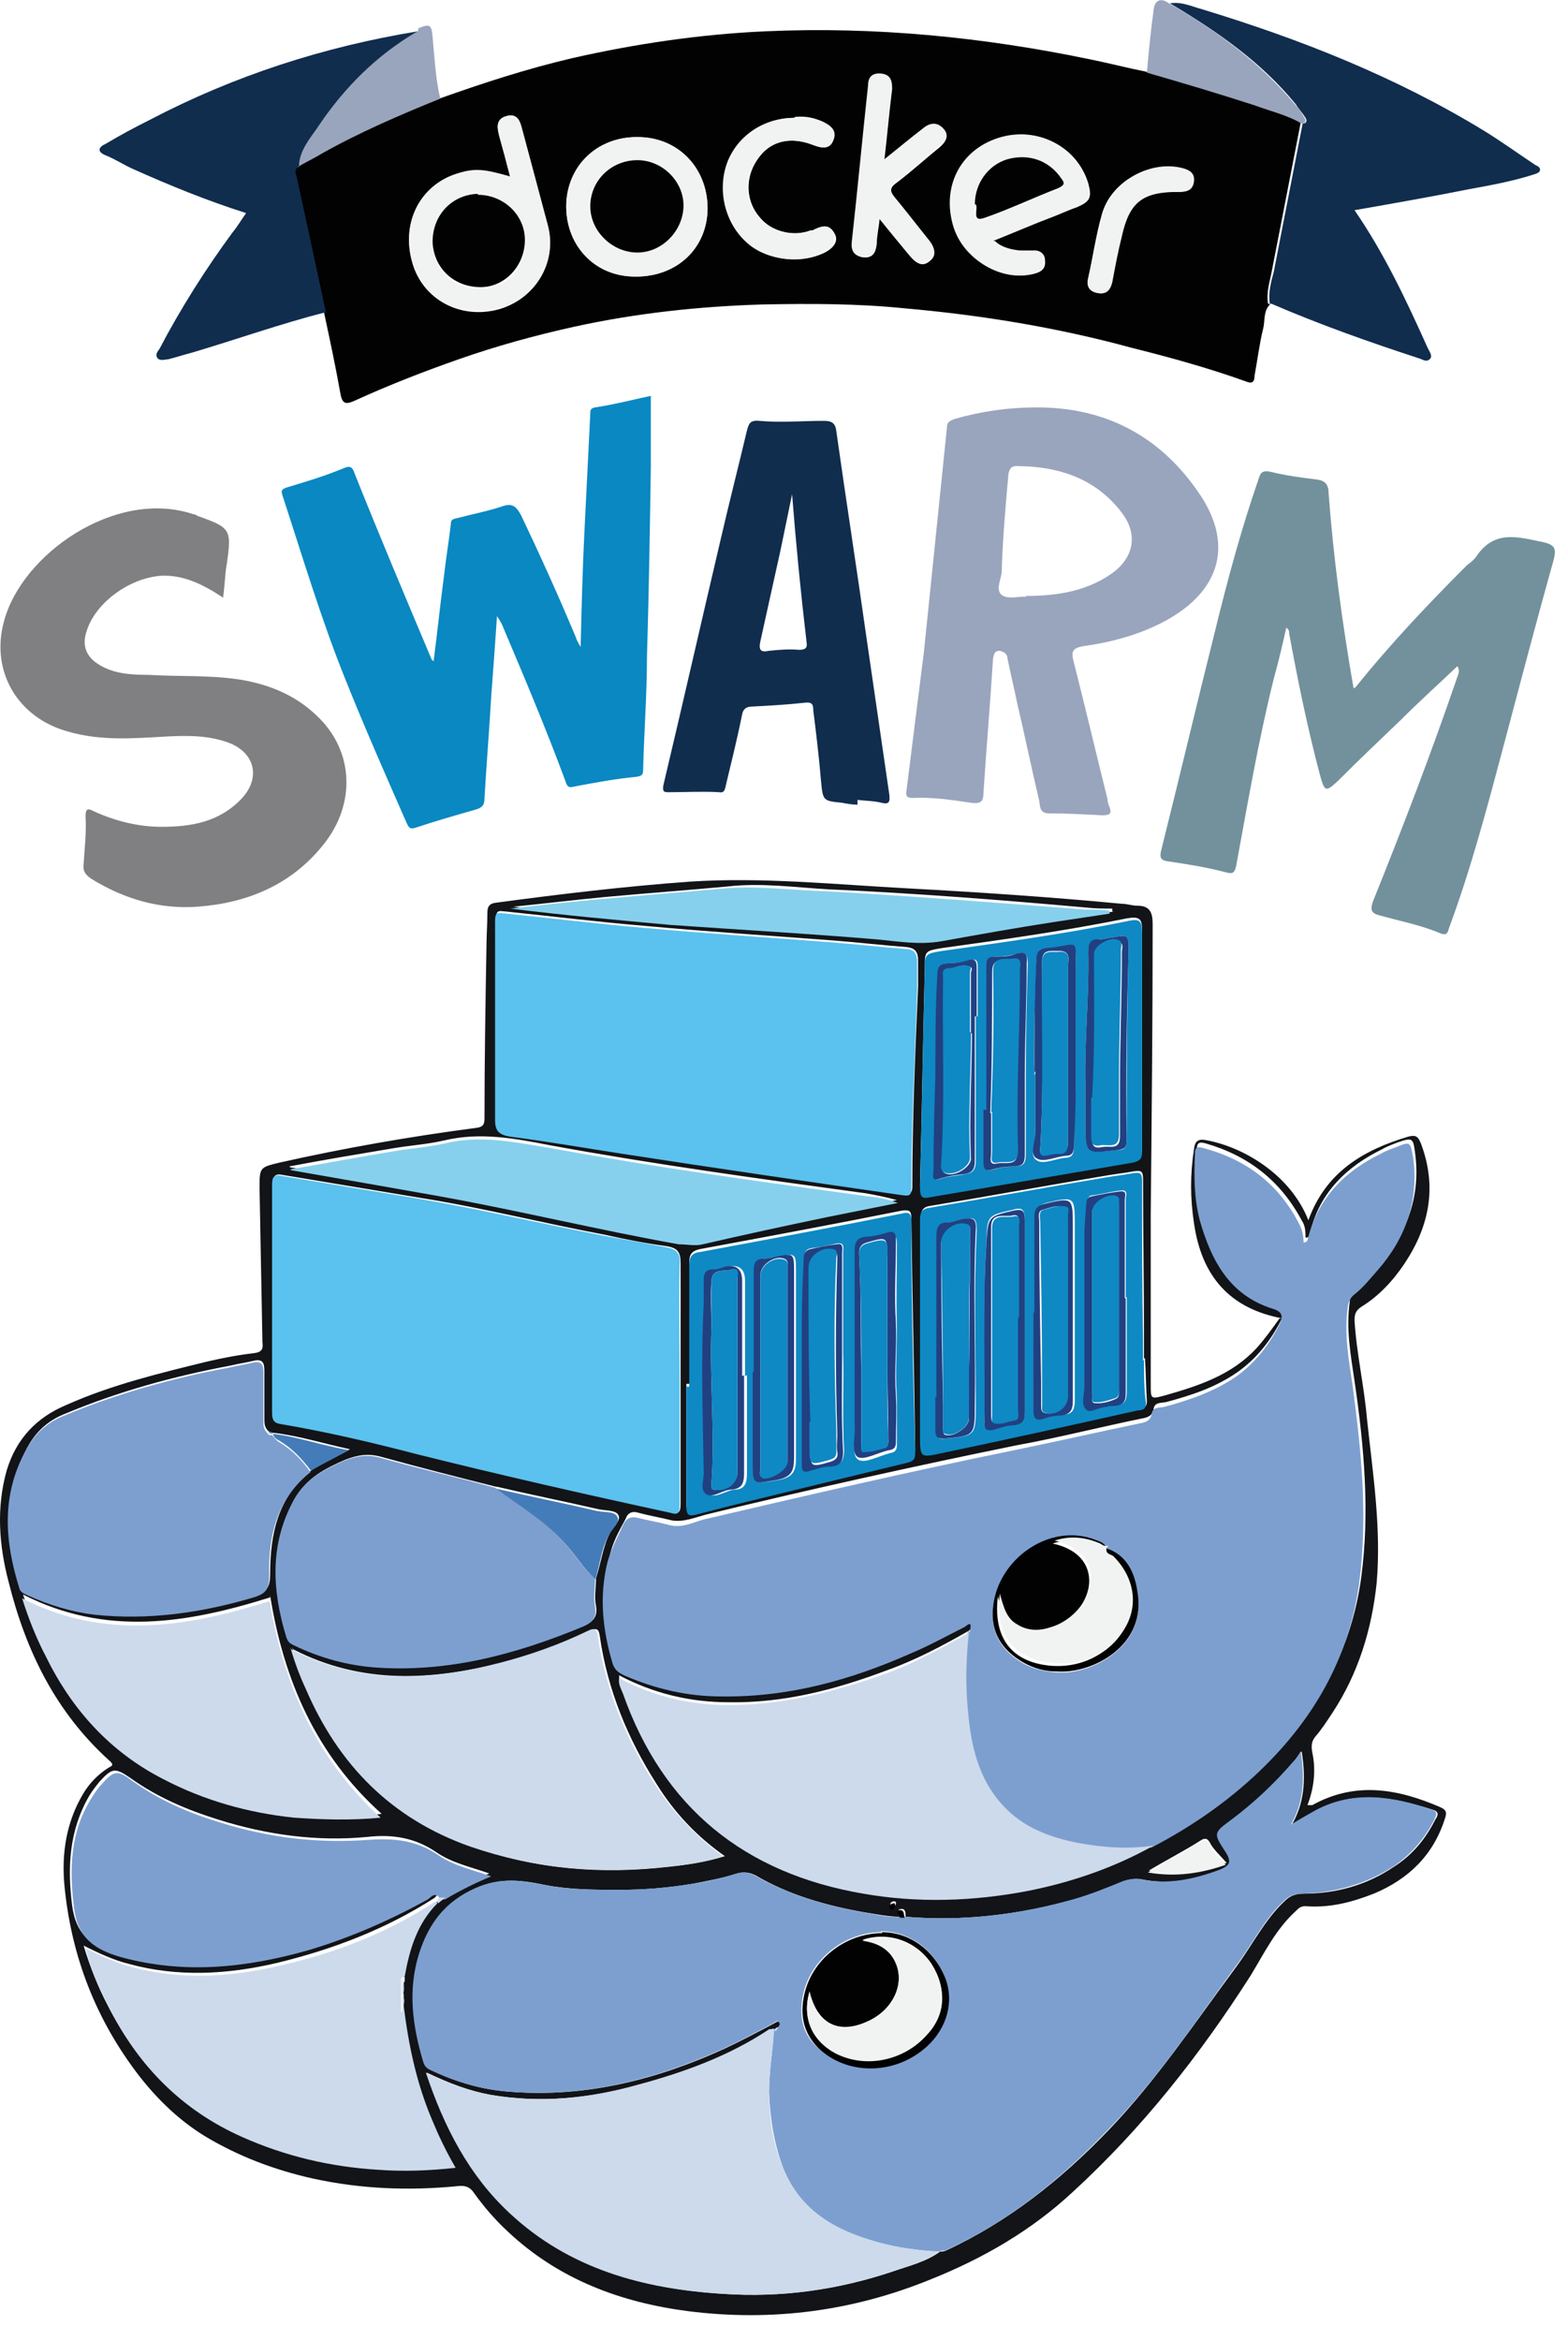
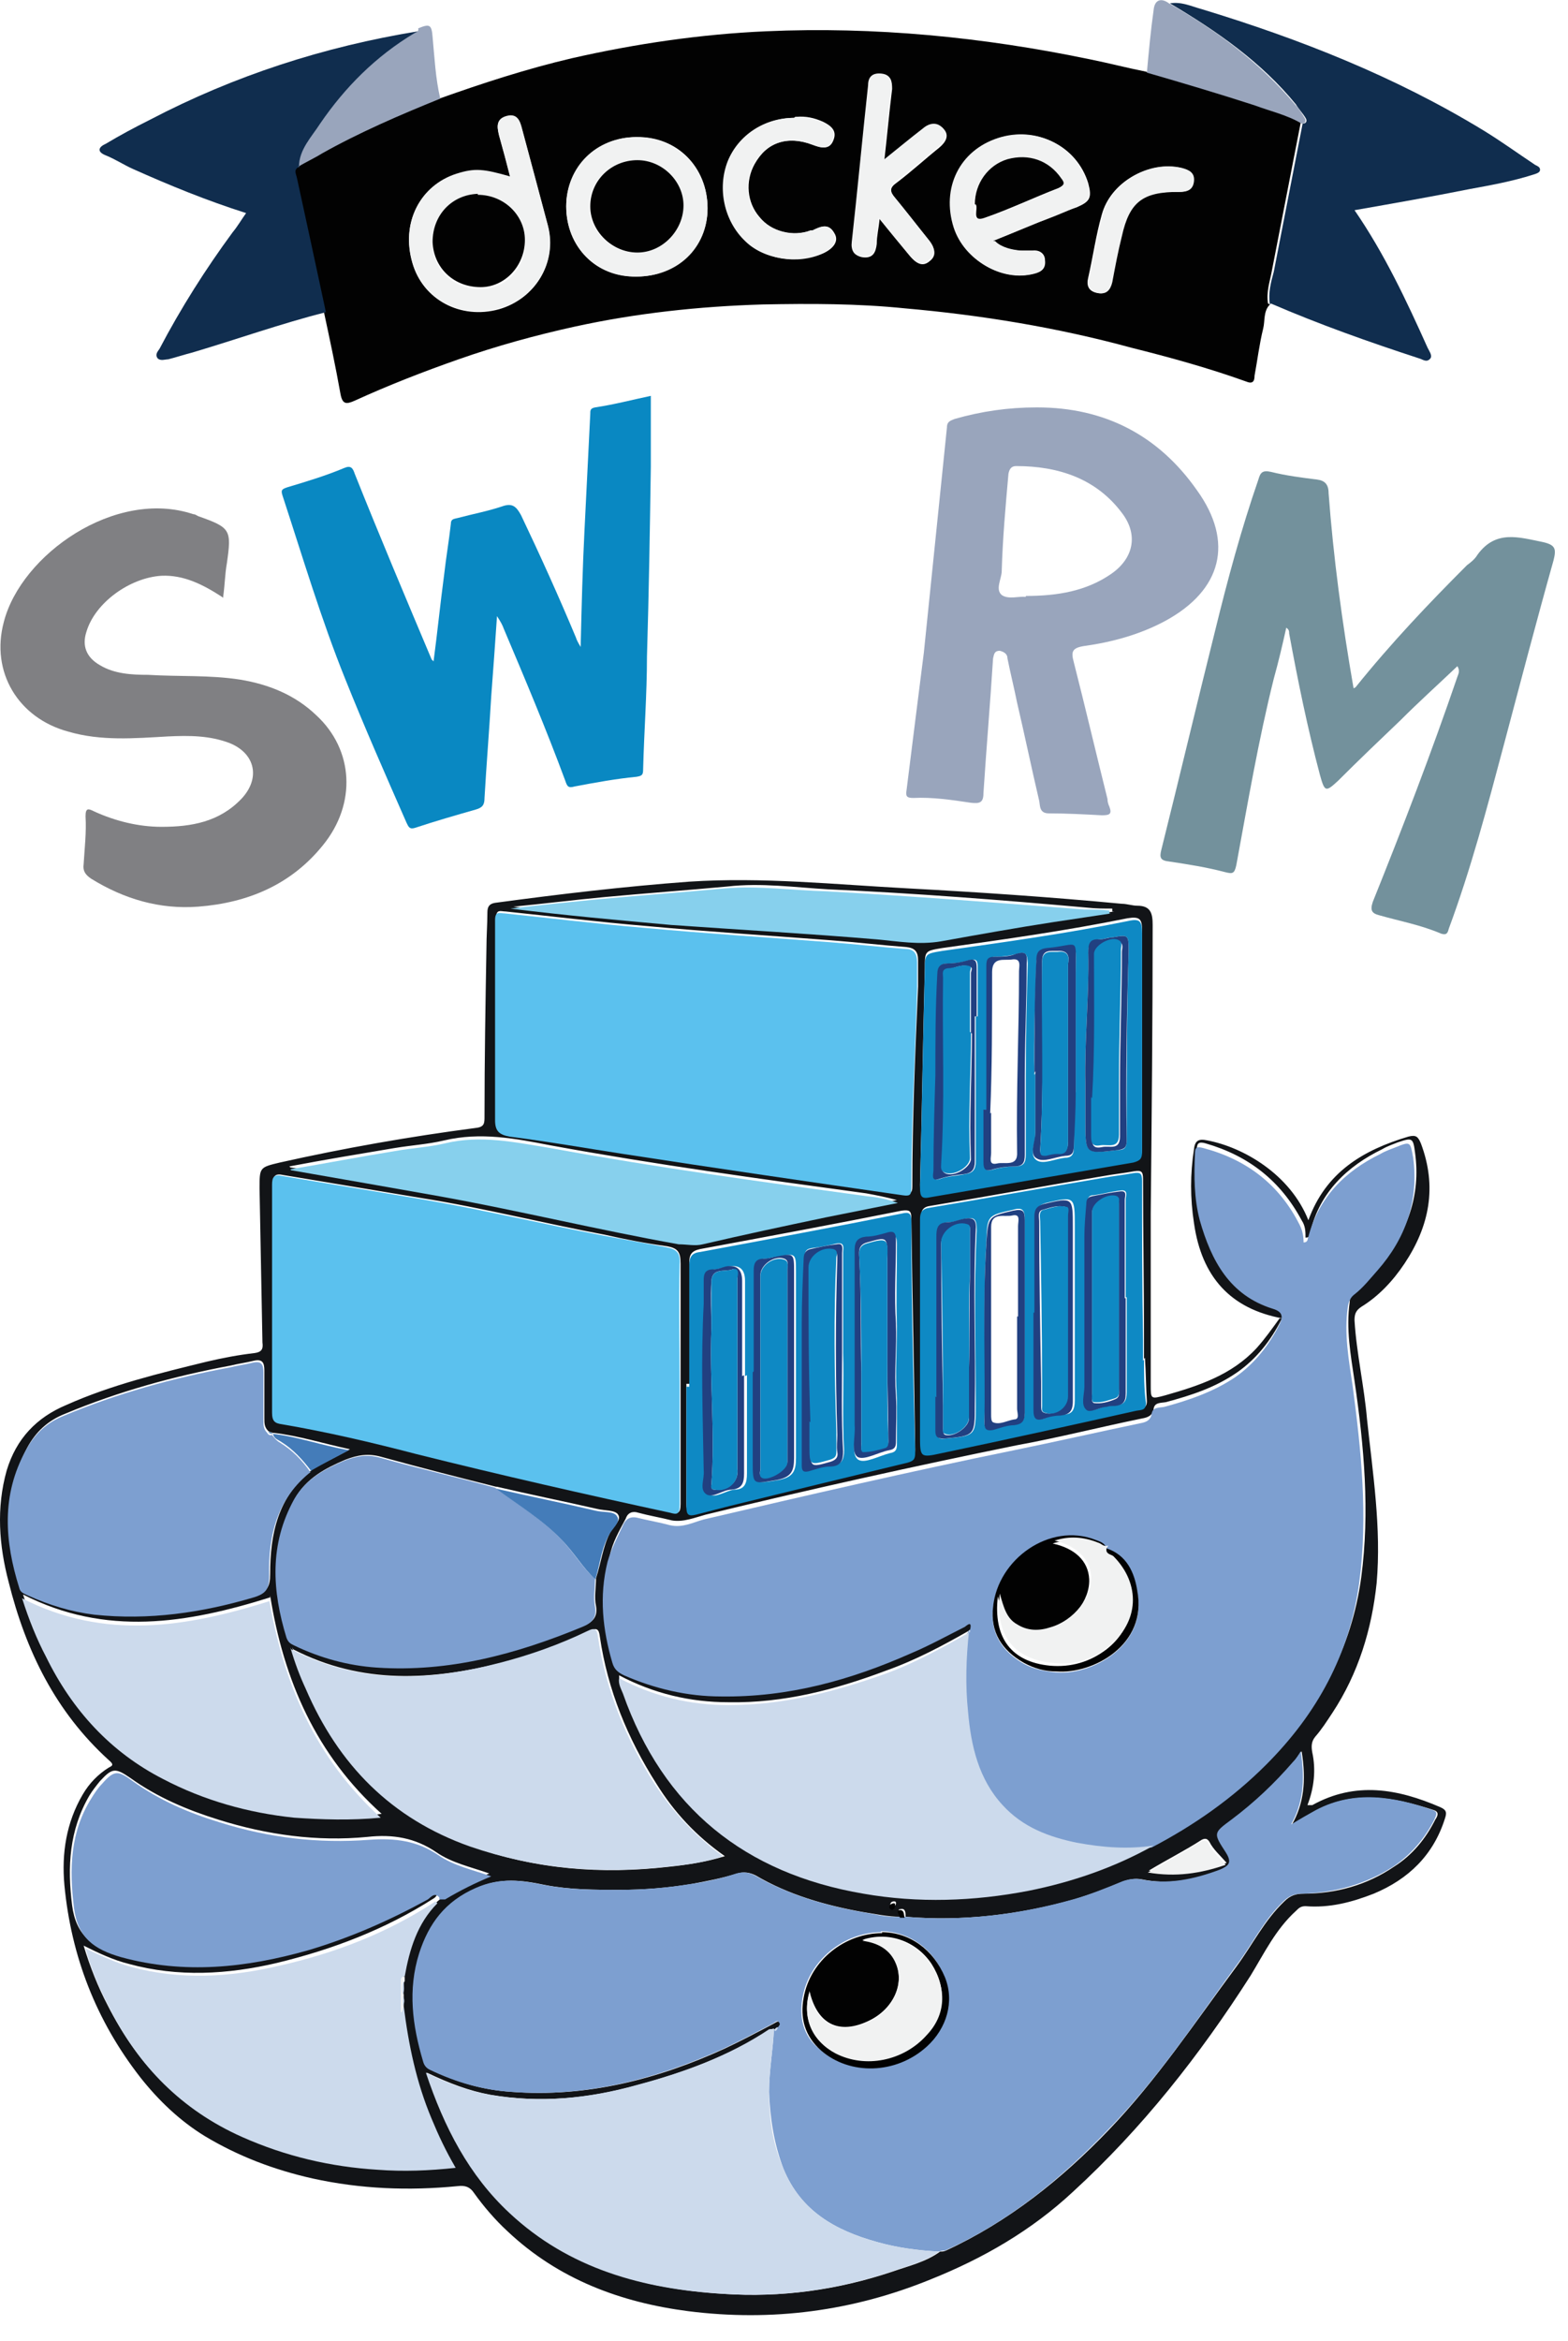
<svg xmlns="http://www.w3.org/2000/svg" width="61" height="91" viewBox="0 0 61 91" fill="none">
  <path d="M49.404 11.837C49.142 12.099 49.217 12.473 49.142 12.772C48.993 13.37 48.918 14.006 48.806 14.605C48.806 14.829 48.731 14.941 48.469 14.829C47.011 14.306 45.515 13.894 44.019 13.52C41.139 12.735 38.184 12.249 35.192 11.987C33.36 11.8 31.527 11.8 29.657 11.837C27.189 11.912 24.758 12.174 22.364 12.697C20.831 13.034 19.335 13.445 17.839 13.969C16.455 14.455 15.109 14.979 13.8 15.577C13.463 15.727 13.314 15.727 13.239 15.278C13.052 14.231 12.828 13.184 12.603 12.136C12.229 10.416 11.855 8.696 11.481 6.938C11.481 6.788 11.332 6.601 11.556 6.489C11.855 6.302 12.192 6.152 12.491 5.965C13.987 5.143 15.52 4.469 17.091 3.834C18.774 3.235 20.494 2.674 22.252 2.263C24.721 1.702 27.264 1.328 29.807 1.216C34.033 1.029 38.222 1.44 42.373 2.3C43.121 2.45 43.832 2.637 44.58 2.786C45.964 3.198 47.385 3.609 48.768 4.058C49.404 4.245 50.04 4.395 50.601 4.769C50.227 6.676 49.853 8.621 49.479 10.528C49.404 10.94 49.255 11.351 49.329 11.8L49.404 11.837ZM19.859 6.9C18.811 6.601 18.475 6.601 17.764 6.788C16.306 7.237 15.595 8.696 16.044 10.229C16.455 11.65 17.914 12.435 19.41 12.024C20.831 11.613 21.654 10.229 21.317 8.808C20.981 7.536 20.644 6.265 20.307 5.03C20.233 4.731 20.12 4.469 19.709 4.544C19.298 4.656 19.335 4.918 19.41 5.255C19.559 5.778 19.709 6.339 19.859 6.938V6.9ZM38.633 9.369C39.194 9.144 39.718 8.92 40.279 8.696C40.802 8.471 41.326 8.247 41.887 8.06C42.41 7.835 42.485 7.686 42.336 7.125C41.887 5.666 40.353 4.918 38.858 5.367C37.362 5.853 36.651 7.312 37.137 8.845C37.549 10.117 38.97 10.977 40.241 10.64C40.541 10.566 40.69 10.416 40.653 10.117C40.653 9.855 40.428 9.705 40.167 9.743C40.017 9.743 39.905 9.743 39.755 9.743C39.381 9.743 39.007 9.668 38.708 9.369H38.633ZM24.758 10.752C26.329 10.752 27.526 9.593 27.526 8.097C27.526 6.489 26.329 5.292 24.758 5.33C23.225 5.33 22.028 6.526 22.028 8.022C22.028 9.593 23.187 10.79 24.758 10.752ZM34.407 6.19C34.519 5.217 34.594 4.357 34.706 3.46C34.706 3.161 34.669 2.936 34.332 2.899C33.996 2.861 33.846 3.011 33.809 3.348C33.584 5.367 33.397 7.387 33.173 9.444C33.173 9.743 33.248 9.967 33.584 10.005C33.958 10.042 34.07 9.818 34.108 9.481C34.108 9.182 34.183 8.883 34.22 8.509C34.669 9.032 35.043 9.518 35.417 9.967C35.604 10.192 35.866 10.416 36.165 10.154C36.464 9.93 36.352 9.631 36.165 9.369C35.716 8.808 35.267 8.247 34.818 7.686C34.631 7.461 34.594 7.312 34.856 7.125C35.454 6.676 35.978 6.19 36.539 5.741C36.763 5.554 36.95 5.292 36.726 5.03C36.501 4.769 36.202 4.806 35.94 5.03C35.492 5.404 35.005 5.778 34.444 6.227L34.407 6.19ZM30.929 4.582C29.77 4.582 28.76 5.255 28.348 6.265C27.937 7.312 28.199 8.583 29.021 9.369C29.732 10.079 31.004 10.304 32.013 9.855C32.425 9.668 32.649 9.369 32.462 9.07C32.238 8.658 31.939 8.808 31.639 8.957H31.565C30.854 9.219 30.031 9.032 29.545 8.434C29.059 7.873 28.984 7.05 29.358 6.377C29.844 5.517 30.63 5.255 31.639 5.629C31.939 5.741 32.275 5.853 32.425 5.442C32.574 5.068 32.313 4.881 32.013 4.731C31.677 4.582 31.34 4.507 30.966 4.544L30.929 4.582ZM45.851 7.461C46.15 7.461 46.375 7.387 46.412 7.05C46.45 6.713 46.225 6.601 45.926 6.526C44.654 6.265 43.196 7.087 42.859 8.359C42.635 9.144 42.523 9.967 42.336 10.79C42.261 11.089 42.336 11.314 42.672 11.388C43.009 11.463 43.158 11.276 43.233 10.977C43.346 10.379 43.495 9.78 43.607 9.182C43.907 7.835 44.43 7.424 45.814 7.461H45.851Z" fill="#020202" />
  <path d="M49.89 51.256C47.871 50.882 46.749 49.648 46.45 47.554C46.3 46.581 46.3 45.646 46.45 44.674C46.487 44.337 46.637 44.263 46.973 44.337C48.357 44.599 50.19 45.646 50.9 47.441C51.573 45.572 53.032 44.711 54.79 44.188C55.089 44.113 55.164 44.188 55.276 44.45C55.912 46.133 55.612 47.666 54.64 49.124C54.191 49.798 53.63 50.396 52.957 50.807C52.733 50.957 52.695 51.107 52.695 51.331C52.77 52.603 53.069 53.874 53.182 55.183C53.406 57.278 53.742 59.409 53.556 61.541C53.368 63.336 52.845 65.057 51.835 66.59C51.611 66.927 51.424 67.226 51.162 67.525C51.012 67.712 51.012 67.899 51.05 68.123C51.199 68.797 51.125 69.507 50.863 70.18C50.938 70.18 50.975 70.18 51.05 70.18C52.733 69.245 54.378 69.545 56.024 70.255C56.286 70.367 56.286 70.48 56.211 70.704C55.762 72.125 54.79 73.06 53.443 73.621C52.583 73.958 51.723 74.182 50.788 74.107C50.601 74.107 50.526 74.182 50.414 74.294C49.629 75.005 49.18 75.94 48.656 76.8C46.674 79.904 44.43 82.747 41.737 85.215C40.129 86.711 38.259 87.796 36.202 88.618C33.173 89.853 30.031 90.264 26.777 89.853C24.16 89.516 21.729 88.618 19.746 86.748C19.26 86.3 18.811 85.776 18.437 85.252C18.288 85.028 18.101 84.953 17.802 84.991C15.894 85.178 14.024 85.103 12.154 84.692C10.658 84.355 9.275 83.831 7.966 83.046C6.993 82.448 6.17 81.662 5.46 80.764C3.739 78.558 2.767 76.052 2.505 73.284C2.393 72.05 2.58 70.854 3.216 69.769C3.478 69.32 3.814 68.984 4.226 68.722C4.375 68.647 4.45 68.61 4.226 68.423C2.169 66.553 1.009 64.197 0.336 61.504C-0.038 60.083 -0.15 58.624 0.261 57.165C0.635 55.931 1.421 55.108 2.58 54.622C4.338 53.837 6.208 53.388 8.04 52.939C8.676 52.79 9.275 52.677 9.91 52.603C10.172 52.565 10.247 52.453 10.21 52.191C10.172 50.209 10.135 48.19 10.097 46.207C10.097 45.385 10.097 45.385 10.883 45.197C13.389 44.636 15.932 44.188 18.512 43.851C18.849 43.814 18.849 43.664 18.849 43.402C18.849 41.196 18.886 39.027 18.924 36.858C18.924 36.409 18.961 35.922 18.961 35.474C18.961 35.249 19.036 35.137 19.26 35.1C21.766 34.763 24.272 34.464 26.815 34.277C29.657 34.09 32.5 34.389 35.342 34.539C38.11 34.688 40.877 34.875 43.645 35.137C43.832 35.137 44.056 35.212 44.243 35.212C44.767 35.212 44.842 35.511 44.842 35.96C44.842 39.7 44.804 43.44 44.767 47.18C44.767 49.386 44.767 51.63 44.767 53.837C44.767 54.398 44.767 54.398 45.328 54.248C46.637 53.874 47.908 53.463 48.881 52.416C49.217 52.042 49.479 51.668 49.778 51.256H49.89ZM15.67 77.511C15.67 77.511 15.707 77.174 15.707 76.987C15.707 76.912 15.707 76.875 15.707 76.8C15.894 75.753 16.193 74.743 16.979 73.958C17.054 73.883 17.166 73.808 17.241 73.733C17.802 73.397 18.363 73.098 19.036 72.836C18.288 72.574 17.577 72.424 16.979 72.013C16.156 71.452 15.296 71.302 14.286 71.415C12.341 71.602 10.396 71.34 8.489 70.741C7.292 70.367 6.133 69.881 5.086 69.133C4.487 68.722 4.375 68.722 3.889 69.245C3.739 69.432 3.59 69.619 3.478 69.806C2.692 71.153 2.617 72.574 2.804 74.07C2.954 75.229 3.59 75.716 4.637 75.977C7.105 76.65 9.499 76.389 11.893 75.716C13.538 75.267 15.071 74.594 16.567 73.733C16.68 73.659 16.829 73.434 17.016 73.659C16.979 73.696 16.941 73.771 16.867 73.808C14.997 75.005 12.94 75.79 10.771 76.314C8.863 76.763 6.918 76.875 5.011 76.351C4.413 76.202 3.852 75.94 3.253 75.641C3.515 76.501 3.814 77.249 4.188 77.96C5.348 80.241 6.993 81.961 9.349 82.971C11.032 83.719 12.79 84.093 14.623 84.243C15.633 84.317 16.605 84.243 17.652 84.168C17.278 83.532 16.979 82.896 16.717 82.26C16.119 80.877 15.782 79.418 15.632 77.885C15.632 77.885 15.707 77.623 15.632 77.511C15.632 77.511 15.632 77.473 15.632 77.436L15.67 77.511ZM10.621 55.707C10.621 55.707 10.471 55.669 10.434 55.632C10.284 55.482 10.284 55.333 10.284 55.146C10.284 54.51 10.284 53.912 10.284 53.276C10.284 52.977 10.21 52.827 9.873 52.902C9.574 52.977 9.275 53.014 8.975 53.089C6.769 53.5 4.6 54.099 2.543 54.959C1.869 55.221 1.383 55.669 1.047 56.305C0.112 58.063 0.224 59.821 0.785 61.653C0.86 61.84 0.972 61.878 1.121 61.953C1.944 62.327 2.804 62.588 3.702 62.7C5.834 62.962 7.891 62.663 9.91 62.027C10.396 61.878 10.509 61.691 10.509 61.205C10.509 59.634 10.808 58.175 12.154 57.128C12.603 56.866 13.089 56.642 13.613 56.343C12.566 56.118 11.631 55.819 10.658 55.707H10.621ZM44.505 52.827C44.505 52.827 44.505 52.79 44.505 52.752C44.505 52.49 44.505 52.266 44.505 52.004C44.505 49.947 44.468 47.89 44.468 45.833C44.468 45.534 44.393 45.497 44.131 45.534C43.719 45.609 43.346 45.646 42.934 45.721C40.69 46.095 38.446 46.507 36.202 46.88C35.903 46.918 35.828 47.068 35.828 47.329C35.828 50.134 35.828 52.939 35.828 55.707C35.828 56.604 35.828 56.604 36.688 56.417C39.194 55.856 41.737 55.295 44.243 54.772C44.43 54.734 44.617 54.772 44.617 54.473C44.58 53.912 44.58 53.351 44.542 52.79L44.505 52.827ZM19.298 57.801C17.802 57.427 16.343 57.053 14.847 56.642C14.323 56.492 13.912 56.567 13.426 56.754C12.64 57.091 11.93 57.465 11.481 58.25C10.509 60.008 10.621 61.803 11.182 63.636C11.219 63.785 11.332 63.86 11.481 63.935C12.491 64.421 13.575 64.72 14.697 64.795C17.502 64.982 20.12 64.271 22.664 63.224C23.038 63.075 23.262 62.888 23.187 62.439C23.112 62.102 23.187 61.728 23.187 61.354C23.374 60.793 23.449 60.157 23.711 59.634C23.823 59.372 24.197 59.11 24.047 58.886C23.935 58.699 23.524 58.736 23.224 58.661C21.916 58.362 20.607 58.1 19.335 57.801H19.298ZM30.143 78.894C30.143 78.894 30.031 78.894 29.956 78.894C28.348 79.942 26.59 80.578 24.795 81.064C22.925 81.587 21.018 81.774 19.073 81.438C18.25 81.288 17.465 80.989 16.605 80.578C17.315 82.709 18.25 84.542 19.859 86.038C22.215 88.207 25.095 88.992 28.161 89.179C30.405 89.329 32.574 89.03 34.706 88.319C35.342 88.095 36.015 87.945 36.576 87.534C36.651 87.534 36.726 87.534 36.801 87.496C39.231 86.374 41.288 84.729 43.121 82.822C44.991 80.877 46.487 78.633 48.095 76.463C48.731 75.603 49.18 74.668 49.965 73.92C50.19 73.696 50.414 73.621 50.713 73.621C51.985 73.621 53.182 73.284 54.229 72.574C54.939 72.125 55.463 71.489 55.837 70.741C55.912 70.629 56.024 70.442 55.762 70.367C54.266 69.881 52.733 69.582 51.237 70.367C50.938 70.517 50.638 70.704 50.264 70.928C50.713 70.143 50.825 69.245 50.638 68.086C50.489 68.273 50.414 68.385 50.339 68.497C49.629 69.32 48.806 70.106 47.946 70.741C47.235 71.265 47.198 71.265 47.721 72.013C47.983 72.387 47.833 72.537 47.497 72.686C46.487 73.097 45.477 73.284 44.393 73.06C44.168 73.023 43.944 73.06 43.719 73.135C43.084 73.397 42.41 73.659 41.775 73.846C39.643 74.444 37.436 74.706 35.23 74.519C35.23 74.369 35.23 74.182 35.043 74.219C34.856 74.219 35.043 74.407 35.043 74.519C34.519 74.519 34.033 74.406 33.547 74.332C32.088 74.07 30.667 73.659 29.395 72.91C29.171 72.798 28.947 72.761 28.685 72.836C28.087 73.023 27.488 73.135 26.89 73.247C25.955 73.397 25.057 73.472 24.122 73.472C23.15 73.472 22.177 73.472 21.205 73.284C20.307 73.097 19.485 72.985 18.55 73.397C17.353 73.92 16.717 74.781 16.343 75.94C15.894 77.361 16.081 78.745 16.493 80.129C16.53 80.278 16.605 80.391 16.754 80.465C17.764 80.951 18.774 81.251 19.896 81.325C22.813 81.55 25.581 80.839 28.199 79.642C28.834 79.343 29.47 79.007 30.106 78.67C30.181 78.633 30.293 78.52 30.368 78.67C30.368 78.67 30.293 78.782 30.293 78.82C30.218 78.82 30.143 78.82 30.181 78.969L30.143 78.894ZM37.736 63.374C36.688 63.972 35.641 64.533 34.482 64.945C32.5 65.692 30.48 66.216 28.348 66.179C26.852 66.179 25.431 65.842 24.085 65.132C24.085 65.393 24.16 65.543 24.234 65.73C25.805 70.18 28.984 72.724 33.584 73.509C35.716 73.883 37.885 73.846 40.017 73.397C41.737 73.06 43.346 72.499 44.879 71.639C46.525 70.779 48.02 69.732 49.329 68.423C51.312 66.441 52.583 64.084 52.957 61.317C53.294 58.774 53.069 56.23 52.695 53.687C52.546 52.677 52.359 51.668 52.508 50.62C52.508 50.433 52.583 50.246 52.77 50.134C53.107 49.872 53.406 49.536 53.668 49.199C54.752 47.928 55.276 46.469 55.051 44.824C54.977 44.225 54.939 44.225 54.378 44.412C54.191 44.487 53.967 44.562 53.78 44.674C52.396 45.347 51.349 46.357 50.975 47.89C50.975 48.002 50.975 48.115 50.788 48.115C50.788 47.89 50.788 47.666 50.638 47.441C49.816 45.908 48.581 44.936 46.898 44.45C46.637 44.375 46.562 44.45 46.562 44.674C46.524 45.534 46.562 46.432 46.749 47.255C47.16 48.825 47.908 50.172 49.591 50.695C50.003 50.807 50.04 50.994 49.853 51.294C49.442 52.116 48.881 52.827 48.133 53.351C47.272 53.949 46.337 54.248 45.365 54.51C45.178 54.547 44.916 54.51 44.879 54.772C44.842 55.034 44.654 55.108 44.43 55.146C42.785 55.482 41.176 55.894 39.531 56.193C35.492 57.016 31.452 57.913 27.451 58.886C27.039 58.998 26.59 59.185 26.142 59.11C25.693 58.998 25.244 58.923 24.833 58.811C24.608 58.736 24.421 58.811 24.346 59.035C24.085 59.522 23.823 59.97 23.711 60.531C23.374 61.878 23.524 63.149 23.898 64.458C23.973 64.72 24.122 64.832 24.346 64.945C25.543 65.468 26.815 65.767 28.124 65.767C30.704 65.767 33.173 65.132 35.529 64.084C36.24 63.785 36.875 63.411 37.586 63.075C37.623 63.075 37.923 62.738 37.81 63.187V63.261L37.736 63.374ZM26.478 53.725C26.478 52.191 26.478 50.658 26.478 49.124C26.478 48.676 26.366 48.526 25.955 48.451C25.132 48.339 24.346 48.189 23.524 48.002C21.13 47.554 18.774 46.955 16.418 46.581C14.623 46.282 12.828 45.983 11.032 45.684C10.696 45.609 10.621 45.721 10.621 46.02C10.621 48.975 10.621 51.929 10.621 54.884C10.621 55.221 10.733 55.258 10.995 55.333C12.753 55.632 14.511 56.043 16.231 56.492C19.522 57.315 22.776 58.063 26.104 58.773C26.366 58.848 26.478 58.848 26.478 58.474C26.478 56.904 26.478 55.333 26.478 53.762V53.725ZM35.716 38.353C35.716 38.017 35.716 37.68 35.716 37.344C35.716 37.007 35.604 36.857 35.267 36.82C34.295 36.745 33.322 36.633 32.35 36.558C29.919 36.371 27.526 36.222 25.095 35.997C23.299 35.848 21.467 35.623 19.672 35.436C19.485 35.436 19.298 35.324 19.298 35.698C19.298 38.279 19.298 40.897 19.298 43.477C19.298 43.889 19.447 44.076 19.859 44.113C21.355 44.337 22.813 44.562 24.272 44.786C27.899 45.31 31.527 45.833 35.155 46.394C35.417 46.394 35.492 46.394 35.492 46.133C35.492 43.552 35.604 40.934 35.716 38.353ZM11.369 64.047C11.518 64.645 11.743 65.131 11.967 65.655C13.239 68.572 15.333 70.704 18.363 71.789C20.868 72.686 23.412 72.873 26.029 72.574C26.74 72.499 27.488 72.387 28.199 72.163C27.077 71.377 26.216 70.442 25.543 69.358C24.421 67.6 23.636 65.692 23.337 63.636C23.299 63.336 23.225 63.261 22.925 63.411C21.841 63.935 20.681 64.346 19.522 64.645C16.792 65.318 14.099 65.505 11.406 64.122L11.369 64.047ZM10.509 62.102C7.292 63.112 4.113 63.636 0.897 61.99C1.159 62.85 1.495 63.561 1.832 64.271C2.842 66.328 4.338 67.974 6.395 69.021C8.003 69.844 9.723 70.33 11.481 70.517C12.603 70.629 13.688 70.667 14.847 70.517C12.304 68.236 11.032 65.318 10.509 62.027V62.102ZM11.294 45.385C13.201 45.721 15.109 46.058 17.054 46.394C20.158 46.955 23.262 47.741 26.366 48.264C26.665 48.302 26.965 48.377 27.301 48.264C28.909 47.928 30.48 47.554 32.088 47.217C33.023 47.03 33.958 46.843 34.893 46.656C34.482 46.544 34.108 46.469 33.696 46.394C29.582 45.833 25.468 45.272 21.392 44.524C20.046 44.263 18.699 44.001 17.278 44.337C16.642 44.487 16.006 44.524 15.333 44.636C13.987 44.861 12.64 45.085 11.257 45.347L11.294 45.385ZM26.815 53.799H26.703C26.703 55.37 26.703 56.904 26.703 58.474C26.703 58.774 26.777 58.848 27.077 58.773C27.526 58.661 27.937 58.549 28.386 58.437C30.704 57.876 33.023 57.315 35.305 56.754C35.566 56.679 35.604 56.604 35.604 56.343C35.566 53.351 35.492 50.359 35.454 47.367C35.454 47.068 35.379 47.03 35.08 47.067C32.462 47.591 29.844 48.077 27.226 48.563C26.89 48.638 26.815 48.788 26.815 49.087C26.815 50.658 26.815 52.229 26.815 53.799ZM44.43 40.336C44.43 38.952 44.43 37.568 44.43 36.184C44.43 35.736 44.355 35.623 43.869 35.698C41.475 36.184 39.082 36.521 36.651 36.858C35.978 36.97 35.978 36.97 35.978 37.643C35.903 40.448 35.866 43.253 35.791 46.058C35.791 46.394 35.866 46.469 36.202 46.432C38.82 45.983 41.475 45.534 44.093 45.085C44.355 45.048 44.43 44.936 44.43 44.674C44.43 43.215 44.43 41.757 44.43 40.298V40.336ZM43.271 35.436C43.271 35.436 43.271 35.361 43.271 35.324C42.934 35.324 42.635 35.324 42.298 35.287C38.932 34.987 35.604 34.726 32.238 34.576C30.929 34.501 29.62 34.314 28.311 34.464C26.703 34.613 25.132 34.726 23.524 34.875C22.327 34.987 21.13 35.137 19.971 35.249C22.065 35.511 24.122 35.698 26.216 35.885C28.872 36.109 31.565 36.222 34.22 36.446C35.043 36.521 35.866 36.67 36.726 36.521C38.184 36.259 39.643 36.035 41.102 35.773C41.849 35.661 42.597 35.548 43.346 35.436H43.271ZM44.692 72.724C45.776 72.911 46.749 72.761 47.721 72.424C47.459 72.125 47.198 71.901 47.048 71.602C46.973 71.489 46.898 71.452 46.749 71.527C46.113 71.938 45.44 72.275 44.692 72.724ZM34.744 74.182C34.744 74.182 34.856 74.07 34.856 73.995C34.856 73.958 34.856 73.92 34.781 73.92C34.706 73.92 34.631 73.958 34.631 74.07C34.631 74.145 34.669 74.182 34.744 74.182Z" fill="#121417" />
  <path d="M16.867 25.712C17.016 24.59 17.128 23.468 17.278 22.346C17.353 21.673 17.465 21.037 17.54 20.364C17.54 20.177 17.652 20.177 17.802 20.14C18.363 19.99 18.961 19.878 19.522 19.691C19.933 19.541 20.083 19.691 20.27 20.028C21.018 21.598 21.729 23.169 22.402 24.777C22.439 24.89 22.477 24.964 22.589 25.151C22.626 23.581 22.664 22.085 22.738 20.626C22.813 19.13 22.888 17.597 22.963 16.101C22.963 15.951 22.963 15.876 23.15 15.839C23.898 15.727 24.608 15.54 25.319 15.39C25.319 16.325 25.319 17.223 25.319 18.158C25.282 20.626 25.244 23.057 25.169 25.525C25.169 26.984 25.057 28.442 25.02 29.901C25.02 30.125 24.982 30.163 24.758 30.2C23.973 30.275 23.15 30.425 22.364 30.574C22.103 30.649 22.065 30.574 21.99 30.35C21.242 28.33 20.42 26.386 19.597 24.441C19.559 24.329 19.485 24.179 19.335 23.954C19.26 25.076 19.186 26.049 19.111 27.059C19.036 28.368 18.924 29.714 18.849 31.023C18.849 31.285 18.774 31.397 18.512 31.472C17.727 31.696 16.942 31.921 16.156 32.182C15.932 32.257 15.894 32.145 15.819 31.995C14.997 30.125 14.174 28.256 13.426 26.386C12.491 24.067 11.78 21.673 10.995 19.28C10.92 19.055 10.958 19.018 11.182 18.943C11.93 18.719 12.678 18.494 13.389 18.195C13.65 18.083 13.725 18.195 13.8 18.419C14.772 20.851 15.782 23.244 16.792 25.638C16.792 25.638 16.829 25.675 16.867 25.712Z" fill="#0988C2" />
  <path d="M52.733 26.722C54.117 25.002 55.575 23.468 57.071 21.972C57.221 21.86 57.37 21.748 57.483 21.561C58.193 20.589 59.091 20.888 60.026 21.075C60.512 21.187 60.549 21.337 60.437 21.785C59.764 24.179 59.128 26.61 58.492 29.003C57.856 31.397 57.221 33.791 56.361 36.109C56.323 36.259 56.286 36.371 56.061 36.297C55.276 35.96 54.453 35.81 53.668 35.586C53.369 35.511 53.294 35.399 53.406 35.062C54.565 32.182 55.687 29.265 56.697 26.311C56.735 26.199 56.809 26.086 56.697 25.899C55.949 26.61 55.201 27.283 54.491 27.994C53.668 28.779 52.845 29.565 52.06 30.35C51.573 30.799 51.536 30.799 51.349 30.125C50.863 28.293 50.489 26.46 50.152 24.628C50.152 24.553 50.152 24.478 50.04 24.403C49.891 25.076 49.741 25.712 49.554 26.386C48.956 28.779 48.544 31.21 48.095 33.641C48.02 33.978 47.946 33.978 47.647 33.903C46.936 33.716 46.225 33.604 45.477 33.492C45.141 33.454 45.103 33.342 45.178 33.043C45.889 30.2 46.562 27.358 47.273 24.515C47.759 22.533 48.282 20.589 48.955 18.644C49.03 18.382 49.105 18.27 49.442 18.345C50.04 18.494 50.638 18.569 51.237 18.644C51.536 18.681 51.686 18.831 51.686 19.167C51.873 21.673 52.209 24.179 52.658 26.759L52.733 26.722Z" fill="#73919C" />
  <path d="M40.353 15.839C42.971 15.839 45.066 16.923 46.562 19.055C48.02 21.075 47.534 22.945 45.328 24.142C44.355 24.665 43.271 24.964 42.186 25.114C41.7 25.189 41.663 25.338 41.775 25.75C42.224 27.508 42.635 29.265 43.084 31.06C43.084 31.173 43.121 31.285 43.158 31.36C43.271 31.659 43.158 31.696 42.859 31.696C42.186 31.659 41.476 31.622 40.802 31.622C40.428 31.622 40.466 31.322 40.428 31.135C40.129 29.864 39.867 28.592 39.568 27.32C39.456 26.759 39.306 26.161 39.194 25.6C39.194 25.413 39.045 25.338 38.895 25.301C38.671 25.301 38.671 25.451 38.633 25.6C38.521 27.358 38.371 29.116 38.259 30.836C38.259 31.21 38.11 31.247 37.773 31.21C37.025 31.098 36.277 30.986 35.529 31.023C35.267 31.023 35.23 30.948 35.267 30.724C35.492 28.929 35.716 27.134 35.94 25.376C36.09 23.917 36.24 22.459 36.389 21C36.539 19.541 36.688 18.083 36.838 16.624C36.838 16.4 36.95 16.363 37.137 16.288C38.184 15.989 39.232 15.839 40.316 15.839H40.353ZM39.905 23.169C41.139 23.169 42.261 22.982 43.233 22.309C44.093 21.71 44.281 20.813 43.682 19.99C42.672 18.606 41.176 18.12 39.531 18.12C39.344 18.12 39.269 18.233 39.232 18.419C39.119 19.691 39.007 20.925 38.97 22.197C38.97 22.496 38.708 22.907 38.97 23.132C39.232 23.319 39.643 23.169 39.905 23.207V23.169Z" fill="#99A5BC" />
  <path d="M8.639 23.207C7.891 22.721 7.143 22.346 6.283 22.384C5.048 22.459 3.702 23.431 3.365 24.553C3.178 25.114 3.365 25.563 3.889 25.862C4.45 26.199 5.123 26.236 5.759 26.236C6.956 26.311 8.153 26.236 9.349 26.423C10.471 26.61 11.481 27.021 12.304 27.807C13.762 29.153 13.875 31.247 12.566 32.856C11.332 34.389 9.649 35.1 7.704 35.249C6.208 35.361 4.824 34.95 3.552 34.165C3.328 34.015 3.216 33.865 3.253 33.604C3.291 32.968 3.365 32.37 3.328 31.734C3.328 31.397 3.44 31.434 3.665 31.547C4.487 31.921 5.385 32.145 6.283 32.145C7.442 32.145 8.527 31.958 9.387 31.061C10.135 30.275 9.948 29.303 8.938 28.891C8.153 28.592 7.367 28.592 6.544 28.63C5.235 28.704 3.926 28.817 2.655 28.443C0.71 27.919 -0.375 26.124 0.149 24.179C0.822 21.561 4.487 18.98 7.517 19.99C7.592 19.99 7.629 20.028 7.704 20.065C8.975 20.514 9.013 20.589 8.826 21.898C8.751 22.309 8.751 22.72 8.676 23.244L8.639 23.207Z" fill="#808083" />
-   <path d="M33.36 31.285C33.173 31.285 32.948 31.247 32.761 31.21C32.013 31.135 32.013 31.135 31.939 30.35C31.864 29.452 31.752 28.517 31.639 27.62C31.639 27.395 31.602 27.283 31.303 27.32C30.63 27.395 29.956 27.433 29.246 27.47C29.021 27.47 28.909 27.582 28.872 27.769C28.685 28.704 28.46 29.602 28.236 30.537C28.199 30.724 28.161 30.836 27.974 30.799C27.338 30.761 26.665 30.799 26.029 30.799C25.843 30.799 25.768 30.799 25.805 30.537C26.553 27.395 27.264 24.254 28.012 21.075C28.348 19.616 28.722 18.158 29.059 16.736C29.134 16.475 29.171 16.325 29.545 16.362C30.368 16.437 31.228 16.362 32.051 16.362C32.35 16.362 32.5 16.437 32.537 16.774C32.911 19.429 33.322 22.047 33.696 24.703C33.996 26.759 34.295 28.817 34.594 30.873C34.631 31.173 34.594 31.285 34.295 31.21C33.996 31.135 33.659 31.135 33.36 31.098V31.285ZM30.817 19.205C30.667 19.915 30.517 20.663 30.368 21.374C30.106 22.571 29.844 23.73 29.582 24.927C29.508 25.264 29.582 25.376 29.919 25.301C30.293 25.264 30.704 25.226 31.078 25.264C31.34 25.264 31.415 25.189 31.378 24.964C31.153 23.057 30.966 21.15 30.817 19.242V19.205Z" fill="#102D4E" />
  <path d="M49.404 11.837C49.329 11.388 49.442 10.977 49.554 10.566C49.928 8.658 50.302 6.713 50.676 4.806C50.825 4.806 50.863 4.694 50.788 4.582C50.676 4.395 50.526 4.245 50.414 4.058C49.068 2.412 47.347 1.216 45.515 0.131C45.964 0.056 46.337 0.243 46.749 0.355C50.564 1.515 54.266 2.973 57.707 5.068C58.38 5.479 59.053 5.965 59.727 6.414C59.801 6.452 59.913 6.489 59.913 6.601C59.913 6.713 59.764 6.751 59.652 6.788C58.829 7.05 58.006 7.199 57.183 7.349C55.687 7.648 54.191 7.91 52.695 8.172C53.855 9.855 54.715 11.688 55.538 13.52C55.612 13.67 55.725 13.819 55.65 13.931C55.5 14.118 55.351 13.969 55.201 13.931C53.256 13.296 51.349 12.622 49.442 11.8L49.404 11.837Z" fill="#102D4E" />
  <path d="M11.631 6.489C11.406 6.601 11.518 6.751 11.556 6.938C11.93 8.658 12.304 10.379 12.678 12.136C10.92 12.585 9.237 13.184 7.479 13.707C7.18 13.782 6.844 13.894 6.544 13.969C6.432 13.969 6.245 14.044 6.133 13.931C6.021 13.782 6.133 13.67 6.208 13.557C7.031 11.987 8.003 10.453 9.05 9.032C9.237 8.808 9.387 8.546 9.574 8.284C8.04 7.798 6.582 7.2 5.161 6.564C4.824 6.414 4.487 6.19 4.113 6.04C3.739 5.891 3.852 5.704 4.113 5.591C4.674 5.255 5.235 4.956 5.834 4.656C9.125 2.936 12.603 1.814 16.268 1.216C16.268 1.328 16.194 1.365 16.119 1.403C14.623 2.3 13.426 3.497 12.454 4.918C12.117 5.442 11.668 5.928 11.631 6.601V6.489Z" fill="#102D4E" />
  <path d="M45.477 0.131C47.31 1.178 48.993 2.412 50.377 4.058C50.526 4.208 50.638 4.395 50.751 4.582C50.825 4.694 50.788 4.806 50.638 4.806C50.077 4.469 49.404 4.32 48.806 4.095C47.422 3.647 46.038 3.235 44.617 2.824C44.692 2.001 44.767 1.178 44.879 0.393C44.916 -0.018 45.178 -0.093 45.477 0.131Z" fill="#99A5BC" />
  <path d="M11.631 6.489C11.631 5.816 12.117 5.33 12.454 4.806C13.426 3.385 14.623 2.188 16.119 1.29C16.194 1.253 16.306 1.216 16.268 1.103C16.717 0.916 16.792 0.954 16.829 1.44C16.904 2.225 16.942 3.048 17.128 3.834C15.558 4.469 13.987 5.143 12.528 5.965C12.229 6.152 11.893 6.302 11.593 6.489H11.631Z" fill="#99A5BC" />
  <path d="M19.859 6.9C19.709 6.302 19.559 5.779 19.41 5.218C19.335 4.918 19.298 4.619 19.709 4.507C20.12 4.395 20.233 4.694 20.307 4.993C20.644 6.265 20.981 7.499 21.317 8.77C21.691 10.192 20.831 11.613 19.41 11.987C17.914 12.398 16.455 11.65 16.044 10.192C15.595 8.658 16.343 7.2 17.764 6.751C18.475 6.526 18.811 6.564 19.859 6.863V6.9ZM18.587 7.611C17.577 7.611 16.829 8.434 16.829 9.481C16.829 10.491 17.652 11.239 18.699 11.239C19.672 11.239 20.457 10.416 20.42 9.406C20.42 8.434 19.597 7.611 18.587 7.648V7.611Z" fill="#F1F2F2" />
  <path d="M38.67 9.369C39.007 9.631 39.344 9.705 39.718 9.743C39.867 9.743 39.98 9.743 40.129 9.743C40.391 9.743 40.578 9.855 40.615 10.117C40.653 10.416 40.503 10.566 40.204 10.64C38.97 10.94 37.511 10.117 37.1 8.845C36.614 7.312 37.324 5.853 38.82 5.367C40.316 4.881 41.849 5.666 42.298 7.125C42.448 7.686 42.373 7.835 41.849 8.06C41.326 8.284 40.802 8.509 40.241 8.696C39.718 8.92 39.194 9.144 38.596 9.369H38.67ZM37.923 7.985C37.923 7.985 37.736 8.658 38.259 8.509C39.231 8.172 40.166 7.723 41.139 7.349C41.363 7.274 41.401 7.2 41.251 6.975C40.802 6.302 39.98 6.003 39.157 6.227C38.409 6.452 37.885 7.162 37.885 7.985H37.923Z" fill="#F1F2F2" />
  <path d="M24.758 10.752C23.187 10.752 22.028 9.593 22.028 8.022C22.028 6.489 23.187 5.33 24.758 5.33C26.329 5.33 27.526 6.526 27.526 8.097C27.526 9.631 26.366 10.752 24.758 10.752ZM24.758 6.227C23.748 6.227 22.925 7.05 22.925 8.022C22.925 8.995 23.786 9.818 24.758 9.818C25.73 9.818 26.553 8.957 26.553 7.985C26.553 7.013 25.73 6.227 24.758 6.227Z" fill="#F1F2F2" />
  <path d="M34.407 6.19C34.968 5.741 35.417 5.367 35.903 4.993C36.165 4.769 36.464 4.731 36.688 4.993C36.913 5.292 36.726 5.517 36.501 5.704C35.94 6.19 35.379 6.639 34.818 7.087C34.557 7.312 34.594 7.424 34.781 7.648C35.23 8.172 35.679 8.77 36.127 9.331C36.352 9.593 36.427 9.855 36.127 10.117C35.828 10.379 35.566 10.154 35.379 9.93C35.005 9.481 34.632 9.032 34.183 8.471C34.145 8.845 34.108 9.144 34.071 9.444C34.071 9.78 33.921 10.005 33.547 9.967C33.21 9.967 33.098 9.705 33.136 9.406C33.36 7.387 33.547 5.367 33.771 3.31C33.771 2.973 33.958 2.824 34.295 2.861C34.631 2.899 34.706 3.123 34.669 3.422C34.557 4.32 34.482 5.18 34.37 6.152L34.407 6.19Z" fill="#F1F2F2" />
  <path d="M30.929 4.544C31.303 4.544 31.64 4.619 31.976 4.731C32.275 4.843 32.537 5.068 32.388 5.442C32.238 5.853 31.901 5.741 31.602 5.629C30.63 5.255 29.807 5.554 29.321 6.377C28.947 7.05 29.021 7.873 29.508 8.434C29.994 8.995 30.854 9.219 31.527 8.957H31.602C31.901 8.808 32.238 8.658 32.425 9.07C32.575 9.369 32.388 9.668 31.976 9.855C30.966 10.266 29.695 10.079 28.984 9.369C28.161 8.583 27.899 7.312 28.311 6.265C28.722 5.255 29.732 4.582 30.892 4.582L30.929 4.544Z" fill="#F1F2F2" />
  <path d="M45.851 7.461C44.468 7.461 43.944 7.835 43.645 9.182C43.495 9.78 43.383 10.379 43.271 10.977C43.196 11.276 43.046 11.463 42.71 11.388C42.373 11.314 42.298 11.089 42.373 10.79C42.56 9.967 42.672 9.182 42.897 8.359C43.233 7.087 44.692 6.227 45.964 6.526C46.263 6.601 46.487 6.713 46.45 7.05C46.412 7.387 46.188 7.461 45.889 7.461H45.851Z" fill="#F1F2F2" />
  <path d="M37.736 63.374C37.848 62.925 37.549 63.261 37.511 63.261C36.838 63.598 36.165 63.972 35.454 64.271C33.098 65.318 30.667 65.992 28.049 65.954C26.74 65.954 25.469 65.655 24.272 65.131C24.047 65.019 23.898 64.907 23.823 64.645C23.449 63.374 23.299 62.065 23.636 60.718C23.785 60.195 24.047 59.708 24.272 59.222C24.384 59.035 24.534 58.96 24.758 58.998C25.207 59.11 25.655 59.185 26.067 59.297C26.553 59.409 26.965 59.185 27.376 59.073C31.378 58.138 35.417 57.203 39.456 56.38C41.102 56.043 42.747 55.669 44.355 55.333C44.58 55.295 44.767 55.221 44.804 54.959C44.842 54.697 45.103 54.734 45.29 54.697C46.263 54.435 47.235 54.099 48.058 53.538C48.806 53.014 49.367 52.303 49.778 51.481C49.928 51.181 49.89 50.994 49.516 50.882C47.834 50.359 47.123 49.012 46.674 47.441C46.45 46.581 46.45 45.721 46.487 44.861C46.487 44.599 46.562 44.562 46.824 44.636C48.507 45.085 49.778 46.058 50.564 47.628C50.676 47.853 50.713 48.077 50.713 48.302C50.9 48.302 50.863 48.152 50.9 48.077C51.312 46.544 52.321 45.534 53.705 44.861C53.892 44.749 54.117 44.674 54.304 44.599C54.865 44.375 54.864 44.375 54.977 45.01C55.201 46.693 54.678 48.152 53.593 49.386C53.294 49.723 53.032 50.059 52.695 50.321C52.546 50.433 52.471 50.583 52.434 50.807C52.284 51.855 52.471 52.864 52.621 53.874C52.957 56.417 53.219 58.923 52.882 61.504C52.508 64.309 51.237 66.627 49.255 68.609C47.946 69.918 46.45 70.966 44.804 71.826C43.794 71.975 42.785 71.938 41.812 71.714C40.727 71.489 39.68 71.115 38.932 70.255C37.997 69.208 37.698 67.936 37.586 66.627C37.511 65.58 37.511 64.533 37.623 63.486H37.661C37.661 63.486 37.661 63.448 37.661 63.411L37.736 63.374ZM43.046 60.232C42.971 60.008 42.785 59.97 42.597 59.895C40.84 59.222 38.82 60.643 38.633 62.513C38.521 63.486 38.97 64.196 39.83 64.683C40.241 64.907 40.69 64.982 41.102 65.019C42.485 65.131 44.654 63.972 44.243 61.878C44.093 61.167 43.832 60.494 43.046 60.232Z" fill="#7D9FD0" />
  <path d="M30.256 78.82C30.256 78.82 30.368 78.707 30.331 78.67C30.256 78.483 30.143 78.633 30.069 78.67C29.433 79.007 28.797 79.343 28.161 79.642C25.506 80.839 22.776 81.55 19.859 81.325C18.774 81.251 17.727 80.951 16.717 80.465C16.567 80.391 16.493 80.278 16.455 80.129C16.044 78.745 15.857 77.361 16.306 75.94C16.68 74.78 17.315 73.92 18.512 73.397C19.447 72.985 20.27 73.097 21.168 73.284C22.14 73.472 23.112 73.472 24.085 73.472C25.02 73.472 25.955 73.397 26.852 73.247C27.451 73.172 28.087 73.023 28.648 72.836C28.909 72.761 29.134 72.798 29.358 72.91C30.667 73.659 32.051 74.07 33.509 74.332C33.996 74.406 34.482 74.556 35.005 74.519C35.08 74.519 35.118 74.519 35.192 74.519C37.436 74.706 39.606 74.444 41.737 73.846C42.41 73.659 43.046 73.397 43.682 73.135C43.907 73.06 44.131 73.023 44.355 73.06C45.44 73.284 46.45 73.06 47.459 72.686C47.796 72.537 47.946 72.424 47.684 72.013C47.198 71.265 47.198 71.265 47.908 70.741C48.806 70.068 49.591 69.32 50.302 68.497C50.414 68.385 50.489 68.273 50.601 68.086C50.788 69.245 50.676 70.143 50.227 70.928C50.601 70.704 50.863 70.554 51.199 70.367C52.695 69.582 54.229 69.844 55.725 70.367C55.986 70.442 55.837 70.629 55.8 70.741C55.425 71.489 54.865 72.125 54.191 72.574C53.144 73.247 51.947 73.584 50.676 73.621C50.377 73.621 50.152 73.696 49.928 73.92C49.142 74.668 48.694 75.641 48.058 76.463C46.487 78.633 44.991 80.877 43.084 82.821C41.251 84.729 39.194 86.412 36.763 87.496C36.688 87.496 36.614 87.496 36.539 87.534C35.716 87.496 34.893 87.384 34.108 87.16C32.5 86.711 31.153 85.963 30.48 84.317C30.106 83.345 29.956 82.335 29.919 81.325C29.919 80.503 30.069 79.717 30.106 78.932C30.106 78.932 30.181 78.857 30.218 78.82H30.256ZM34.295 75.117C32.836 75.117 31.49 76.202 31.228 77.623C31.078 78.408 31.228 79.156 31.901 79.68C33.023 80.652 34.818 80.615 36.015 79.53C36.838 78.82 37.1 77.772 36.726 76.838C36.314 75.753 35.342 75.08 34.257 75.08L34.295 75.117Z" fill="#7D9FD0" />
  <path d="M26.441 53.799C26.441 55.37 26.441 56.941 26.441 58.512C26.441 58.886 26.329 58.886 26.067 58.811C22.776 58.1 19.485 57.352 16.194 56.53C14.473 56.081 12.715 55.669 10.957 55.37C10.696 55.333 10.584 55.258 10.584 54.921C10.584 51.967 10.584 49.012 10.584 46.058C10.584 45.758 10.658 45.646 10.995 45.721C12.79 46.02 14.585 46.319 16.381 46.619C18.774 47.03 21.13 47.591 23.486 48.04C24.309 48.189 25.095 48.339 25.917 48.489C26.329 48.563 26.478 48.713 26.441 49.162C26.404 50.695 26.441 52.228 26.441 53.762V53.799Z" fill="#5BC1EE" />
  <path d="M35.679 38.428C35.604 41.009 35.454 43.627 35.454 46.207C35.454 46.469 35.379 46.507 35.118 46.469C31.49 45.946 27.862 45.422 24.234 44.861C22.776 44.636 21.28 44.375 19.821 44.188C19.41 44.113 19.26 43.963 19.26 43.552C19.26 40.971 19.26 38.353 19.26 35.773C19.26 35.399 19.447 35.511 19.634 35.511C21.429 35.698 23.262 35.922 25.057 36.072C27.488 36.297 29.882 36.446 32.313 36.633C33.285 36.708 34.257 36.82 35.23 36.895C35.566 36.895 35.679 37.082 35.679 37.418C35.679 37.755 35.679 38.092 35.679 38.428Z" fill="#5BC1EE" />
  <path d="M37.698 63.411C37.586 64.458 37.549 65.505 37.661 66.553C37.773 67.862 38.072 69.171 39.007 70.18C39.792 71.041 40.802 71.415 41.887 71.639C42.897 71.826 43.869 71.901 44.879 71.751C43.346 72.611 41.7 73.172 40.017 73.509C37.885 73.92 35.716 73.995 33.584 73.621C28.984 72.836 25.805 70.293 24.234 65.842C24.16 65.655 24.047 65.468 24.085 65.244C25.431 65.954 26.852 66.291 28.348 66.291C30.48 66.291 32.5 65.767 34.482 65.057C35.604 64.645 36.688 64.047 37.736 63.448L37.698 63.411Z" fill="#CCDAEC" />
  <path d="M30.106 78.932C30.069 79.717 29.919 80.54 29.919 81.325C29.919 82.373 30.069 83.382 30.48 84.317C31.153 85.963 32.5 86.711 34.108 87.16C34.893 87.384 35.716 87.496 36.539 87.534C35.978 87.945 35.305 88.095 34.669 88.319C32.537 89.03 30.368 89.329 28.124 89.179C25.02 88.992 22.14 88.207 19.821 86.038C18.25 84.579 17.278 82.709 16.567 80.578C17.39 80.989 18.213 81.288 19.036 81.438C20.981 81.774 22.888 81.587 24.758 81.064C26.59 80.578 28.348 79.942 29.919 78.894C29.956 78.894 30.031 78.894 30.106 78.857V78.932Z" fill="#CCDAEC" />
  <path d="M11.332 64.122C14.024 65.505 16.717 65.356 19.447 64.645C20.607 64.346 21.766 63.935 22.851 63.411C23.15 63.261 23.225 63.336 23.262 63.636C23.561 65.692 24.347 67.6 25.468 69.358C26.179 70.442 27.039 71.377 28.124 72.163C27.376 72.424 26.665 72.499 25.955 72.574C23.337 72.873 20.794 72.649 18.288 71.789C15.221 70.704 13.164 68.61 11.893 65.655C11.668 65.169 11.481 64.683 11.294 64.047L11.332 64.122Z" fill="#CCDAEC" />
  <path d="M12.117 57.203C10.771 58.25 10.434 59.709 10.471 61.279C10.471 61.766 10.359 61.953 9.873 62.102C7.853 62.7 5.796 63 3.665 62.775C2.767 62.663 1.907 62.401 1.084 62.027C0.934 61.952 0.785 61.915 0.747 61.728C0.186 59.933 0.037 58.138 1.009 56.38C1.346 55.744 1.832 55.295 2.505 55.033C4.562 54.173 6.731 53.575 8.938 53.163C9.237 53.089 9.536 53.051 9.836 52.977C10.172 52.902 10.247 53.051 10.247 53.351C10.247 53.986 10.247 54.585 10.247 55.221C10.247 55.408 10.247 55.557 10.396 55.707C10.434 55.782 10.509 55.819 10.584 55.782C10.584 55.782 10.733 56.006 10.883 56.081C11.369 56.38 11.743 56.754 12.079 57.24L12.117 57.203Z" fill="#7D9FD0" />
  <path d="M15.707 77.997C15.894 79.493 16.194 80.951 16.792 82.373C17.054 83.008 17.353 83.644 17.727 84.28C16.68 84.392 15.707 84.43 14.697 84.355C12.865 84.243 11.107 83.831 9.424 83.083C7.068 82.036 5.385 80.316 4.263 78.072C3.889 77.361 3.552 76.613 3.328 75.753C3.964 76.052 4.525 76.314 5.086 76.463C6.993 76.987 8.938 76.875 10.845 76.426C13.014 75.94 15.072 75.154 16.942 73.92C16.942 73.92 16.979 73.958 17.016 73.995C16.231 74.781 15.932 75.79 15.745 76.838C15.632 76.838 15.595 76.912 15.595 77.025C15.595 77.436 15.595 77.81 15.595 78.221H15.633C15.633 78.221 15.67 78.072 15.707 77.997Z" fill="#CCDAEC" />
  <path d="M23.15 61.392C23.15 61.766 23.075 62.102 23.15 62.476C23.225 62.925 23 63.112 22.626 63.261C20.083 64.309 17.465 65.019 14.66 64.832C13.538 64.757 12.454 64.458 11.444 63.972C11.294 63.897 11.219 63.86 11.145 63.673C10.584 61.84 10.471 60.045 11.444 58.287C11.893 57.502 12.603 57.128 13.389 56.791C13.875 56.604 14.286 56.529 14.81 56.679C16.268 57.09 17.764 57.427 19.26 57.839C20.12 58.474 21.055 59.035 21.803 59.821C22.29 60.307 22.626 60.905 23.112 61.354L23.15 61.392Z" fill="#7D9FD0" />
  <path d="M17.091 73.771C16.904 73.546 16.755 73.771 16.642 73.846C15.146 74.668 13.613 75.341 11.967 75.828C9.574 76.501 7.18 76.763 4.712 76.09C3.665 75.79 3.029 75.341 2.879 74.182C2.692 72.649 2.73 71.228 3.552 69.919C3.665 69.732 3.814 69.507 3.964 69.358C4.45 68.797 4.6 68.834 5.161 69.245C6.208 69.993 7.33 70.48 8.564 70.854C10.471 71.452 12.379 71.676 14.361 71.527C15.371 71.452 16.231 71.564 17.054 72.125C17.652 72.537 18.363 72.686 19.111 72.948C18.475 73.21 17.877 73.509 17.316 73.846C17.241 73.846 17.166 73.846 17.091 73.846V73.771Z" fill="#7D9FD0" />
  <path d="M10.471 62.177C11.032 65.468 12.267 68.348 14.81 70.667C13.65 70.779 12.528 70.741 11.444 70.667C9.649 70.48 7.928 69.993 6.357 69.171C4.3 68.123 2.804 66.478 1.795 64.421C1.421 63.71 1.121 62.962 0.86 62.139C4.076 63.785 7.255 63.261 10.471 62.252V62.177Z" fill="#CCDAEC" />
  <path d="M11.294 45.459C12.64 45.235 13.987 44.973 15.371 44.749C16.006 44.636 16.68 44.599 17.316 44.45C18.699 44.113 20.046 44.412 21.429 44.636C25.506 45.385 29.62 45.946 33.734 46.507C34.145 46.544 34.519 46.619 34.931 46.768C33.996 46.955 33.061 47.142 32.126 47.329C30.517 47.666 28.947 48.002 27.338 48.376C27.039 48.451 26.74 48.376 26.404 48.376C23.262 47.815 20.195 47.067 17.091 46.507C15.184 46.17 13.276 45.833 11.332 45.497L11.294 45.459Z" fill="#87D0ED" />
  <path d="M26.815 53.912C26.815 52.341 26.815 50.77 26.815 49.199C26.815 48.9 26.89 48.713 27.226 48.676C29.844 48.19 32.462 47.703 35.08 47.18C35.379 47.105 35.454 47.18 35.454 47.479C35.454 50.471 35.529 53.463 35.604 56.455C35.604 56.717 35.566 56.791 35.305 56.866C32.986 57.427 30.667 57.988 28.386 58.549C27.937 58.661 27.526 58.773 27.077 58.886C26.778 58.961 26.703 58.886 26.703 58.587C26.703 57.016 26.703 55.482 26.703 53.912H26.815ZM32.799 52.64C32.799 51.181 32.799 49.91 32.799 48.676C32.799 48.526 32.874 48.302 32.574 48.339C32.238 48.414 31.901 48.489 31.565 48.526C31.34 48.563 31.303 48.676 31.303 48.9C31.303 49.723 31.228 50.583 31.228 51.406C31.228 53.238 31.228 55.108 31.228 56.941C31.228 57.165 31.303 57.203 31.49 57.165C31.752 57.091 32.051 56.978 32.313 56.978C32.761 56.978 32.836 56.717 32.836 56.38C32.761 55.034 32.836 53.687 32.799 52.603V52.64ZM28.984 53.5C28.984 52.266 28.984 51.032 28.984 49.798C28.984 49.349 28.772 49.162 28.348 49.237C28.348 49.237 28.012 49.312 27.862 49.349C27.6 49.349 27.488 49.498 27.488 49.76C27.488 50.059 27.488 50.396 27.488 50.695C27.376 52.864 27.413 55.034 27.488 57.165C27.488 57.465 27.264 57.913 27.6 58.1C27.862 58.25 28.236 57.951 28.573 57.913C28.984 57.913 29.059 57.651 29.059 57.278C29.059 56.006 29.059 54.734 29.059 53.463L28.984 53.5ZM29.358 53.351C29.358 54.51 29.358 55.669 29.358 56.791C29.358 57.726 29.358 57.689 30.293 57.539C30.854 57.427 30.966 57.203 30.966 56.679C30.966 54.286 30.966 51.855 30.966 49.461C30.966 48.713 30.966 48.713 30.218 48.863C30.069 48.863 29.919 48.937 29.77 48.937C29.47 48.937 29.395 49.124 29.395 49.386C29.395 50.695 29.395 52.004 29.395 53.313L29.358 53.351ZM33.285 52.528C33.285 53.538 33.285 54.51 33.285 55.52C33.285 55.931 33.098 56.567 33.397 56.754C33.659 56.904 34.183 56.604 34.631 56.492C34.856 56.455 34.893 56.343 34.893 56.156C34.893 55.557 34.893 54.959 34.893 54.36C34.818 53.425 34.893 52.49 34.893 51.555C34.856 50.508 34.893 49.424 34.893 48.377C34.893 48.115 34.856 47.965 34.519 48.04C34.257 48.115 33.996 48.152 33.734 48.19C33.397 48.19 33.285 48.376 33.285 48.713C33.285 50.022 33.285 51.294 33.285 52.603V52.528Z" fill="#0E89C4" />
  <path d="M44.505 52.864C44.505 53.425 44.505 53.986 44.58 54.547C44.58 54.846 44.393 54.809 44.206 54.846C41.7 55.407 39.157 55.968 36.651 56.492C35.791 56.679 35.791 56.679 35.791 55.782C35.791 52.977 35.791 50.172 35.791 47.404C35.791 47.142 35.866 46.993 36.165 46.955C38.409 46.581 40.653 46.17 42.897 45.796C43.308 45.721 43.682 45.684 44.093 45.609C44.355 45.572 44.43 45.609 44.43 45.908C44.43 47.965 44.43 50.022 44.468 52.079C44.468 52.341 44.468 52.565 44.468 52.827C44.468 52.827 44.468 52.864 44.468 52.902L44.505 52.864ZM43.794 50.433C43.794 49.162 43.794 47.89 43.794 46.619C43.794 46.506 43.907 46.245 43.607 46.282C43.233 46.319 42.859 46.432 42.523 46.469C42.336 46.469 42.298 46.619 42.298 46.768C42.298 47.18 42.224 47.591 42.224 48.04C42.224 49.985 42.224 51.929 42.224 53.874C42.224 54.173 42.074 54.585 42.298 54.772C42.485 54.921 42.822 54.697 43.084 54.66C43.196 54.66 43.308 54.66 43.42 54.622C43.719 54.622 43.832 54.472 43.832 54.136C43.832 52.902 43.832 51.668 43.832 50.433H43.794ZM39.867 51.181C39.867 49.91 39.867 48.676 39.867 47.404C39.867 47.068 39.792 46.918 39.419 47.03C38.409 47.255 38.409 47.254 38.371 48.264V48.339C38.222 50.658 38.371 52.977 38.297 55.295C38.297 55.557 38.409 55.632 38.633 55.557C38.895 55.482 39.194 55.407 39.456 55.37C39.755 55.37 39.867 55.221 39.867 54.884C39.867 53.65 39.867 52.378 39.867 51.144V51.181ZM36.427 54.286C36.427 54.734 36.427 55.183 36.427 55.632C36.427 55.856 36.501 55.969 36.763 55.931C37.96 55.819 37.96 55.819 37.96 54.622C37.96 52.378 37.885 50.097 37.997 47.853C37.997 47.367 37.923 47.292 37.436 47.404C37.287 47.441 37.1 47.516 36.95 47.516C36.501 47.516 36.464 47.741 36.464 48.115C36.464 50.172 36.464 52.228 36.464 54.323L36.427 54.286ZM40.279 50.994C40.279 52.266 40.279 53.5 40.279 54.772C40.279 55.146 40.391 55.258 40.727 55.108C40.914 55.034 41.139 54.996 41.326 54.996C41.7 54.996 41.812 54.846 41.812 54.435C41.812 52.191 41.812 49.91 41.812 47.666C41.812 46.506 41.812 46.506 40.69 46.768C40.428 46.843 40.316 46.955 40.316 47.255C40.316 48.489 40.316 49.76 40.316 50.994H40.279Z" fill="#0E89C4" />
  <path d="M44.43 40.41C44.43 41.869 44.43 43.328 44.43 44.786C44.43 45.048 44.355 45.123 44.093 45.197C41.475 45.646 38.82 46.095 36.202 46.544C35.866 46.619 35.791 46.544 35.791 46.17C35.866 43.365 35.903 40.56 35.978 37.755C35.978 37.082 35.978 37.082 36.651 36.97C39.045 36.633 41.475 36.297 43.869 35.81C44.355 35.698 44.43 35.81 44.43 36.297C44.43 37.68 44.43 39.064 44.43 40.448V40.41ZM42.224 42.131C42.224 42.617 42.224 43.103 42.224 43.589C42.224 44.861 42.224 44.861 43.495 44.711C43.757 44.711 43.832 44.599 43.832 44.337C43.832 41.906 43.832 39.438 43.907 37.007C43.907 36.334 43.907 36.334 43.271 36.446C43.084 36.446 42.934 36.521 42.785 36.521C42.41 36.521 42.336 36.745 42.336 37.044C42.373 38.727 42.186 40.448 42.224 42.131ZM38.409 43.141H38.297C38.297 43.814 38.297 44.487 38.297 45.16C38.297 45.422 38.297 45.572 38.671 45.459C38.932 45.385 39.232 45.347 39.493 45.347C39.83 45.347 39.905 45.197 39.905 44.898C39.905 43.889 39.905 42.879 39.905 41.869C39.905 40.41 39.942 38.914 39.98 37.456C39.98 37.119 39.905 36.97 39.568 37.082C39.306 37.157 39.007 37.194 38.745 37.194C38.484 37.194 38.409 37.306 38.409 37.568C38.409 39.438 38.409 41.308 38.409 43.141ZM37.96 39.513H38.035C38.035 38.877 38.035 38.279 38.035 37.643C38.035 37.381 38.035 37.231 37.661 37.344C37.399 37.419 37.137 37.456 36.875 37.456C36.576 37.456 36.501 37.605 36.501 37.867C36.389 39.176 36.427 40.485 36.427 41.794C36.427 43.028 36.389 44.263 36.352 45.497C36.352 45.646 36.24 45.946 36.576 45.833C36.875 45.721 37.212 45.721 37.549 45.646C37.848 45.609 37.96 45.459 37.96 45.16C37.96 43.29 37.96 41.42 37.96 39.513ZM40.279 41.719C40.279 42.505 40.279 43.328 40.279 44.113C40.279 44.45 40.017 44.936 40.353 45.123C40.615 45.272 41.064 45.048 41.438 45.011C41.7 45.011 41.775 44.861 41.775 44.636C41.775 43.889 41.812 43.141 41.849 42.43C41.849 40.897 41.849 39.363 41.849 37.83C41.849 36.446 41.999 36.783 40.727 36.932C40.391 36.932 40.354 37.119 40.316 37.418C40.279 38.877 40.204 40.336 40.241 41.794L40.279 41.719Z" fill="#0E89C4" />
  <path d="M43.233 35.511C42.485 35.623 41.737 35.735 40.989 35.848C39.531 36.072 38.072 36.334 36.614 36.596C35.753 36.745 34.931 36.596 34.108 36.521C31.453 36.297 28.76 36.147 26.104 35.96C24.047 35.773 21.953 35.586 19.859 35.324C21.055 35.175 22.252 35.062 23.412 34.95C25.02 34.8 26.59 34.688 28.199 34.539C29.508 34.426 30.817 34.614 32.126 34.651C35.492 34.838 38.858 35.1 42.186 35.361C42.523 35.361 42.822 35.361 43.158 35.399C43.158 35.399 43.158 35.474 43.158 35.511H43.233Z" fill="#87D0ED" />
  <path d="M23.15 61.392C22.664 60.943 22.327 60.344 21.841 59.858C21.093 59.073 20.158 58.512 19.298 57.876C20.607 58.175 21.916 58.437 23.187 58.736C23.486 58.811 23.898 58.736 24.01 58.961C24.16 59.185 23.786 59.447 23.673 59.709C23.374 60.269 23.337 60.868 23.15 61.429V61.392Z" fill="#447CB9" />
  <path d="M44.654 72.798C45.365 72.387 46.038 72.013 46.712 71.602C46.861 71.527 46.936 71.527 47.011 71.676C47.16 71.975 47.422 72.2 47.684 72.499C46.712 72.836 45.739 72.985 44.654 72.798Z" fill="#F1F2F2" />
  <path d="M12.117 57.203C11.78 56.754 11.406 56.343 10.92 56.043C10.808 55.969 10.658 55.931 10.621 55.744C11.593 55.856 12.491 56.193 13.575 56.38C13.014 56.679 12.566 56.904 12.117 57.165V57.203Z" fill="#447CB9" />
  <path d="M15.707 77.997C15.707 77.997 15.67 78.147 15.633 78.221H15.595C15.595 77.81 15.595 77.436 15.595 77.024C15.595 76.912 15.67 76.875 15.745 76.838C15.745 76.912 15.745 76.95 15.745 77.024C15.632 77.174 15.67 77.361 15.707 77.548C15.707 77.548 15.707 77.585 15.707 77.623C15.707 77.772 15.707 77.885 15.707 78.034V77.997Z" fill="#F1F2F2" />
  <path d="M35.193 74.556C35.193 74.556 35.08 74.556 35.005 74.556C35.005 74.444 34.819 74.294 35.005 74.257C35.192 74.257 35.155 74.444 35.193 74.556Z" fill="#020202" />
  <path d="M34.706 74.257C34.706 74.257 34.594 74.219 34.594 74.145C34.594 74.032 34.669 74.032 34.744 73.995C34.818 73.995 34.818 73.995 34.818 74.07C34.818 74.145 34.818 74.219 34.706 74.257Z" fill="#020202" />
  <path d="M15.67 77.548C15.67 77.548 15.595 77.174 15.707 77.024C15.707 77.211 15.745 77.398 15.67 77.548Z" fill="#CCDAEC" />
-   <path d="M17.091 73.771C17.091 73.771 17.241 73.771 17.316 73.771C17.241 73.846 17.128 73.92 17.054 73.995C17.054 73.995 17.016 73.958 16.979 73.92C17.016 73.883 17.054 73.808 17.128 73.771H17.091Z" fill="#CCDAEC" />
  <path d="M15.67 77.997C15.67 77.997 15.67 77.735 15.67 77.585C15.745 77.735 15.745 77.847 15.67 77.997Z" fill="#CCDAEC" />
  <path d="M10.621 55.744C10.621 55.744 10.471 55.744 10.434 55.669C10.509 55.669 10.584 55.707 10.621 55.744Z" fill="#447CB9" />
  <path d="M37.736 63.374C37.736 63.374 37.736 63.411 37.736 63.448C37.736 63.448 37.736 63.448 37.698 63.448V63.374H37.736Z" fill="#CCDAEC" />
  <path d="M30.256 78.82C30.256 78.82 30.256 78.932 30.143 78.969C30.106 78.857 30.181 78.857 30.256 78.82Z" fill="#CCDAEC" />
  <path d="M18.587 7.574C19.597 7.574 20.42 8.359 20.42 9.331C20.42 10.341 19.634 11.164 18.699 11.164C17.652 11.164 16.867 10.416 16.829 9.406C16.829 8.359 17.577 7.574 18.587 7.536V7.574Z" fill="#020202" />
  <path d="M37.923 7.947C37.923 7.125 38.446 6.414 39.194 6.19C40.017 5.965 40.802 6.227 41.288 6.938C41.438 7.125 41.401 7.2 41.176 7.312C40.204 7.686 39.269 8.135 38.297 8.471C37.773 8.658 38.072 8.097 37.96 7.947H37.923Z" fill="#020202" />
  <path d="M24.795 6.227C25.768 6.227 26.59 7.05 26.59 7.985C26.59 8.957 25.768 9.818 24.795 9.818C23.823 9.818 22.963 8.995 22.963 8.022C22.963 7.013 23.786 6.227 24.795 6.227Z" fill="#020202" />
  <path d="M43.046 60.195C43.832 60.456 44.131 61.13 44.243 61.84C44.654 63.972 42.485 65.094 41.102 64.982C40.653 64.982 40.241 64.87 39.83 64.645C38.97 64.159 38.521 63.449 38.633 62.476C38.82 60.606 40.84 59.185 42.597 59.858C42.785 59.933 42.971 59.97 43.046 60.195C42.897 60.27 42.785 60.12 42.635 60.083C42.074 59.858 41.513 59.821 40.952 60.008C41.812 60.195 42.336 60.681 42.373 61.392C42.41 62.214 41.7 63.112 40.802 63.374C40.353 63.486 39.905 63.523 39.493 63.261C39.119 63 38.97 62.588 38.82 62.065C38.633 63.673 39.344 64.608 40.84 64.757C41.663 64.832 42.41 64.608 43.046 64.122C44.243 63.187 44.318 61.691 43.233 60.606C43.121 60.531 42.934 60.494 42.971 60.307L43.046 60.195Z" fill="#020202" />
  <path d="M34.295 75.117C35.379 75.117 36.314 75.79 36.763 76.875C37.137 77.81 36.838 78.857 36.053 79.568C34.856 80.652 33.061 80.69 31.939 79.717C31.303 79.156 31.116 78.446 31.265 77.66C31.527 76.202 32.874 75.154 34.332 75.154L34.295 75.117ZM31.49 77.436C31.191 78.446 31.602 79.381 32.5 79.792C33.659 80.39 35.155 80.091 36.053 79.082C36.763 78.296 36.838 77.286 36.24 76.351C35.641 75.454 34.557 75.08 33.547 75.416C34.145 75.528 34.631 75.753 34.856 76.314C35.192 77.137 34.744 78.109 33.809 78.558C32.649 79.119 31.789 78.707 31.49 77.398V77.436Z" fill="#020202" />
  <path d="M32.761 52.64C32.761 53.762 32.724 55.108 32.799 56.417C32.799 56.717 32.761 57.016 32.275 57.016C32.014 57.016 31.714 57.128 31.453 57.203C31.265 57.24 31.191 57.203 31.191 56.978C31.191 55.146 31.191 53.276 31.191 51.443C31.191 50.62 31.228 49.76 31.265 48.937C31.265 48.75 31.34 48.601 31.527 48.563C31.864 48.489 32.2 48.414 32.537 48.376C32.836 48.302 32.761 48.563 32.761 48.713C32.761 49.947 32.761 51.219 32.761 52.677V52.64ZM31.527 55.333C31.527 55.632 31.527 55.969 31.527 56.268C31.527 57.053 31.527 57.053 32.313 56.829C32.537 56.754 32.612 56.642 32.574 56.455C32.537 56.23 32.574 56.006 32.574 55.782C32.5 53.5 32.5 51.219 32.574 48.937C32.574 48.825 32.574 48.676 32.462 48.638C32.013 48.489 31.49 48.863 31.49 49.349C31.49 51.368 31.49 53.351 31.565 55.37L31.527 55.333Z" fill="#214081" />
  <path d="M28.947 53.463C28.947 54.734 28.947 56.006 28.947 57.278C28.947 57.652 28.872 57.876 28.46 57.913C28.124 57.913 27.75 58.25 27.488 58.1C27.189 57.913 27.413 57.502 27.376 57.165C27.338 54.996 27.264 52.827 27.376 50.695C27.376 50.396 27.376 50.059 27.376 49.76C27.376 49.498 27.451 49.349 27.75 49.349C27.937 49.349 28.087 49.274 28.236 49.237C28.66 49.162 28.872 49.349 28.872 49.798C28.872 51.032 28.872 52.266 28.872 53.5L28.947 53.463ZM28.685 49.685C28.685 49.685 28.722 49.274 28.498 49.349C28.199 49.461 27.712 49.274 27.675 49.798C27.638 50.434 27.675 51.032 27.675 51.668C27.6 53.687 27.825 55.707 27.675 57.726C27.675 57.839 27.675 57.913 27.787 57.913C28.311 57.988 28.76 57.614 28.685 57.091C28.685 57.053 28.685 57.016 28.685 56.941C28.685 54.547 28.685 52.117 28.685 49.723V49.685Z" fill="#214081" />
  <path d="M29.321 53.313C29.321 52.004 29.321 50.695 29.321 49.386C29.321 49.124 29.395 48.937 29.695 48.937C29.844 48.937 29.994 48.9 30.143 48.863C30.892 48.713 30.892 48.713 30.892 49.461C30.892 51.855 30.892 54.285 30.892 56.679C30.892 57.203 30.779 57.427 30.218 57.539C29.283 57.689 29.283 57.764 29.283 56.791C29.283 55.632 29.283 54.473 29.283 53.351L29.321 53.313ZM29.582 53.276C29.582 54.547 29.582 55.819 29.582 57.09C29.582 57.203 29.508 57.352 29.657 57.427C29.919 57.577 30.63 57.128 30.63 56.829C30.63 56.081 30.63 55.333 30.63 54.585C30.63 52.827 30.63 51.107 30.63 49.349C30.63 49.199 30.704 49.012 30.517 48.937C30.143 48.788 29.582 49.162 29.582 49.573C29.582 50.77 29.582 52.004 29.582 53.201V53.276Z" fill="#214081" />
  <path d="M33.248 52.49C33.248 51.181 33.248 49.91 33.248 48.601C33.248 48.264 33.36 48.115 33.696 48.077C33.958 48.077 34.22 48.002 34.482 47.928C34.819 47.816 34.856 47.965 34.856 48.264C34.856 49.312 34.781 50.396 34.856 51.443C34.893 52.378 34.781 53.313 34.856 54.248C34.893 54.847 34.856 55.445 34.856 56.043C34.856 56.23 34.819 56.343 34.594 56.38C34.183 56.455 33.622 56.791 33.36 56.642C33.098 56.455 33.285 55.856 33.248 55.408C33.248 54.398 33.248 53.425 33.248 52.416V52.49ZM33.509 53.388C33.509 54.286 33.509 55.183 33.509 56.081C33.509 56.193 33.472 56.417 33.584 56.417C33.846 56.417 34.145 56.343 34.407 56.268C34.594 56.23 34.557 56.043 34.557 55.894C34.557 54.921 34.519 53.949 34.519 53.014C34.519 51.63 34.519 50.284 34.519 48.9C34.519 48.077 34.519 48.077 33.734 48.302C33.322 48.414 33.435 48.751 33.435 49.012C33.51 50.471 33.472 51.929 33.509 53.388Z" fill="#214081" />
  <path d="M43.794 50.471C43.794 51.705 43.794 52.939 43.794 54.173C43.794 54.51 43.682 54.622 43.383 54.66C43.271 54.66 43.158 54.66 43.046 54.697C42.785 54.697 42.41 54.959 42.261 54.809C42.036 54.622 42.186 54.211 42.186 53.912C42.186 51.967 42.186 50.022 42.186 48.077C42.186 47.666 42.224 47.255 42.261 46.806C42.261 46.656 42.298 46.544 42.485 46.507C42.859 46.432 43.233 46.357 43.57 46.319C43.869 46.282 43.757 46.507 43.757 46.656C43.757 47.928 43.757 49.199 43.757 50.471H43.794ZM42.485 50.658C42.485 51.855 42.485 53.014 42.485 54.211C42.485 54.323 42.448 54.51 42.56 54.547C42.822 54.585 43.121 54.51 43.383 54.398C43.57 54.323 43.532 54.173 43.532 54.024C43.532 53.238 43.532 52.49 43.532 51.705C43.532 50.059 43.532 48.451 43.532 46.806C43.532 46.731 43.532 46.619 43.458 46.544C43.158 46.357 42.485 46.768 42.485 47.142C42.485 48.302 42.485 49.461 42.485 50.658Z" fill="#214081" />
  <path d="M39.867 51.181C39.867 52.416 39.867 53.687 39.867 54.921C39.867 55.258 39.755 55.37 39.456 55.408C39.194 55.408 38.895 55.52 38.633 55.595C38.409 55.632 38.297 55.595 38.297 55.333C38.334 53.014 38.222 50.695 38.371 48.376V48.302C38.446 47.292 38.446 47.292 39.419 47.067C39.792 46.993 39.867 47.068 39.867 47.441C39.867 48.713 39.867 49.947 39.867 51.219V51.181ZM39.605 51.181C39.605 50.022 39.605 48.863 39.605 47.666C39.605 47.479 39.718 47.18 39.381 47.255C39.082 47.329 38.558 47.105 38.558 47.703C38.558 50.134 38.558 52.565 38.558 54.996C38.558 55.108 38.558 55.258 38.633 55.295C38.895 55.408 39.194 55.221 39.456 55.183C39.68 55.183 39.568 54.921 39.568 54.772C39.568 53.575 39.568 52.378 39.568 51.181H39.605Z" fill="#214081" />
  <path d="M36.427 54.323C36.427 52.266 36.427 50.209 36.427 48.115C36.427 47.741 36.464 47.516 36.913 47.516C37.062 47.516 37.249 47.441 37.399 47.404C37.885 47.292 37.997 47.404 37.96 47.853C37.848 50.097 37.96 52.378 37.923 54.622C37.923 55.819 37.923 55.819 36.726 55.931C36.464 55.931 36.389 55.856 36.389 55.632C36.389 55.183 36.389 54.734 36.389 54.286L36.427 54.323ZM37.736 49.536C37.736 48.9 37.736 48.414 37.736 47.89C37.736 47.778 37.773 47.666 37.623 47.628C37.175 47.479 36.614 47.89 36.614 48.339C36.614 50.433 36.651 52.528 36.688 54.66C36.688 54.959 36.688 55.258 36.688 55.557C36.688 55.632 36.688 55.744 36.763 55.782C37.1 55.894 37.698 55.482 37.698 55.146C37.661 54.472 37.661 53.799 37.698 53.163C37.736 51.929 37.698 50.695 37.736 49.573V49.536Z" fill="#214081" />
  <path d="M40.241 51.032C40.241 49.798 40.241 48.526 40.241 47.292C40.241 46.993 40.354 46.88 40.615 46.806C41.737 46.544 41.737 46.544 41.737 47.703C41.737 49.947 41.737 52.229 41.737 54.472C41.737 54.884 41.588 54.996 41.251 55.033C41.064 55.033 40.84 55.071 40.653 55.146C40.316 55.258 40.204 55.183 40.204 54.809C40.204 53.538 40.204 52.303 40.204 51.032H40.241ZM41.513 49.648C41.513 48.863 41.513 48.077 41.513 47.255C41.513 47.142 41.588 46.955 41.438 46.918C41.139 46.843 40.84 46.955 40.578 47.03C40.353 47.068 40.428 47.329 40.428 47.479C40.428 49.573 40.466 51.63 40.503 53.725C40.503 54.024 40.503 54.36 40.503 54.66C40.503 54.772 40.503 54.884 40.615 54.921C41.027 55.071 41.513 54.697 41.513 54.286C41.513 52.752 41.513 51.181 41.513 49.648Z" fill="#214081" />
  <path d="M42.224 42.131C42.186 40.448 42.373 38.727 42.336 37.044C42.336 36.708 42.373 36.483 42.785 36.521C42.934 36.521 43.121 36.446 43.271 36.446C43.907 36.334 43.907 36.334 43.907 37.007C43.832 39.438 43.794 41.906 43.832 44.337C43.832 44.599 43.757 44.674 43.495 44.711C42.224 44.861 42.224 44.898 42.224 43.589C42.224 43.103 42.224 42.617 42.224 42.131ZM42.485 42.729C42.485 43.215 42.485 43.702 42.485 44.188C42.485 44.45 42.485 44.674 42.859 44.599C43.158 44.524 43.57 44.749 43.57 44.188C43.57 43.514 43.57 42.804 43.57 42.131C43.57 40.41 43.645 38.727 43.645 37.007C43.645 36.895 43.719 36.708 43.57 36.633C43.271 36.483 42.597 36.857 42.597 37.157C42.597 39.027 42.597 40.897 42.523 42.767L42.485 42.729Z" fill="#214081" />
  <path d="M38.371 43.141C38.371 41.27 38.371 39.401 38.371 37.568C38.371 37.306 38.409 37.194 38.708 37.194C38.97 37.194 39.269 37.194 39.531 37.082C39.905 36.97 39.98 37.082 39.942 37.456C39.942 38.914 39.867 40.41 39.867 41.869C39.867 42.879 39.867 43.889 39.867 44.898C39.867 45.197 39.793 45.347 39.456 45.347C39.194 45.347 38.895 45.384 38.633 45.459C38.297 45.571 38.259 45.422 38.259 45.16C38.259 44.487 38.259 43.814 38.259 43.141H38.371ZM38.558 43.253C38.558 43.888 38.558 44.337 38.558 44.824C38.558 45.011 38.446 45.31 38.783 45.235C39.082 45.16 39.606 45.384 39.568 44.786C39.531 42.43 39.643 40.111 39.643 37.755C39.643 37.568 39.755 37.231 39.344 37.306C39.045 37.343 38.596 37.194 38.596 37.792C38.596 39.662 38.596 41.57 38.521 43.29L38.558 43.253Z" fill="#214081" />
  <path d="M37.923 39.513C37.923 41.383 37.923 43.253 37.923 45.16C37.923 45.459 37.81 45.609 37.511 45.646C37.175 45.684 36.875 45.721 36.539 45.833C36.202 45.946 36.314 45.646 36.314 45.497C36.314 44.263 36.352 43.028 36.389 41.794C36.389 40.485 36.389 39.176 36.464 37.867C36.464 37.605 36.576 37.456 36.838 37.456C37.1 37.456 37.362 37.419 37.623 37.344C37.96 37.231 37.997 37.381 37.997 37.643C37.997 38.279 37.997 38.877 37.997 39.513H37.923ZM37.773 40.149C37.773 39.363 37.773 38.578 37.773 37.83C37.773 37.755 37.848 37.643 37.773 37.605C37.474 37.456 37.212 37.605 36.913 37.68C36.688 37.68 36.726 37.905 36.726 38.054C36.688 40.448 36.801 42.879 36.651 45.272C36.651 45.385 36.614 45.534 36.763 45.609C37.1 45.796 37.773 45.385 37.773 45.048C37.698 43.44 37.81 41.794 37.81 40.186L37.773 40.149Z" fill="#214081" />
  <path d="M40.241 41.719C40.241 40.261 40.241 38.802 40.316 37.344C40.316 37.044 40.391 36.895 40.728 36.857C41.999 36.745 41.85 36.371 41.85 37.755C41.85 39.288 41.85 40.822 41.85 42.355C41.85 43.103 41.812 43.851 41.775 44.562C41.775 44.824 41.7 44.936 41.438 44.936C41.064 44.973 40.615 45.197 40.353 45.048C40.017 44.898 40.279 44.375 40.279 44.038C40.279 43.253 40.279 42.467 40.279 41.645L40.241 41.719ZM41.55 37.456C41.625 37.107 41.488 36.945 41.139 36.97C41.139 36.97 40.989 36.97 40.915 36.97C40.653 36.97 40.541 37.082 40.541 37.381C40.541 39.812 40.615 42.243 40.466 44.711C40.466 44.898 40.541 44.936 40.69 44.898C40.84 44.898 40.989 44.824 41.139 44.824C41.513 44.824 41.55 44.636 41.55 44.337C41.55 42.019 41.55 39.737 41.55 37.418V37.456Z" fill="#214081" />
  <path d="M43.046 60.195C43.009 60.419 43.196 60.419 43.308 60.494C44.393 61.578 44.318 63.075 43.121 64.01C42.485 64.533 41.737 64.757 40.914 64.645C39.456 64.496 38.708 63.598 38.895 61.953C39.044 62.476 39.157 62.925 39.568 63.149C39.98 63.411 40.428 63.411 40.877 63.261C41.775 63 42.485 62.102 42.448 61.279C42.41 60.606 41.849 60.083 41.027 59.895C41.588 59.709 42.149 59.746 42.71 59.97C42.859 60.008 42.934 60.157 43.121 60.083L43.046 60.195Z" fill="#F1F2F2" />
  <path d="M31.49 77.436C31.752 78.745 32.649 79.156 33.809 78.595C34.744 78.146 35.192 77.174 34.856 76.351C34.631 75.79 34.145 75.528 33.547 75.454C34.557 75.117 35.641 75.491 36.24 76.389C36.838 77.324 36.801 78.333 36.053 79.119C35.155 80.129 33.659 80.428 32.5 79.829C31.64 79.381 31.191 78.445 31.49 77.473V77.436Z" fill="#F1F2F2" />
  <path d="M31.527 55.295C31.452 53.276 31.453 51.294 31.453 49.274C31.453 48.825 31.976 48.451 32.425 48.563C32.574 48.601 32.574 48.75 32.537 48.863C32.425 51.144 32.462 53.425 32.537 55.707C32.537 55.931 32.537 56.156 32.537 56.38C32.537 56.567 32.537 56.679 32.275 56.754C31.49 56.978 31.49 56.978 31.49 56.193C31.49 55.894 31.49 55.557 31.49 55.258L31.527 55.295Z" fill="#0E89C4" />
  <path d="M28.685 49.723C28.685 52.116 28.685 54.547 28.685 56.941C28.685 56.978 28.685 57.016 28.685 57.091C28.76 57.614 28.311 58.026 27.787 57.913C27.675 57.913 27.638 57.801 27.675 57.726C27.825 55.707 27.6 53.687 27.675 51.668C27.675 51.032 27.675 50.433 27.675 49.798C27.712 49.274 28.236 49.461 28.498 49.349C28.76 49.274 28.722 49.536 28.685 49.685V49.723Z" fill="#0E89C4" />
  <path d="M29.582 53.238C29.582 52.042 29.582 50.807 29.582 49.611C29.582 49.199 30.106 48.825 30.517 48.975C30.704 49.05 30.63 49.237 30.63 49.386C30.63 51.144 30.63 52.864 30.63 54.622C30.63 55.37 30.63 56.118 30.63 56.866C30.63 57.165 29.919 57.577 29.657 57.465C29.508 57.39 29.582 57.24 29.582 57.128C29.582 55.856 29.582 54.585 29.582 53.313V53.238Z" fill="#0E89C4" />
  <path d="M33.509 53.425C33.509 51.967 33.509 50.508 33.435 49.05C33.435 48.788 33.322 48.451 33.734 48.339C34.519 48.115 34.557 48.152 34.519 48.937C34.519 50.321 34.519 51.668 34.519 53.051C34.519 54.024 34.519 54.996 34.557 55.931C34.557 56.081 34.594 56.268 34.407 56.305C34.145 56.38 33.883 56.455 33.584 56.455C33.472 56.455 33.509 56.23 33.509 56.118C33.509 55.221 33.509 54.323 33.509 53.425Z" fill="#0E89C4" />
  <path d="M42.485 50.62C42.485 49.461 42.485 48.302 42.485 47.105C42.485 46.731 43.121 46.357 43.458 46.506C43.57 46.581 43.532 46.656 43.532 46.768C43.532 48.414 43.532 50.022 43.532 51.668C43.532 52.453 43.532 53.201 43.532 53.986C43.532 54.136 43.57 54.286 43.383 54.36C43.121 54.435 42.859 54.547 42.56 54.51C42.448 54.51 42.485 54.286 42.485 54.173C42.485 52.977 42.485 51.817 42.485 50.62Z" fill="#0E89C4" />
-   <path d="M39.605 51.219C39.605 52.416 39.605 53.612 39.605 54.809C39.605 54.959 39.68 55.183 39.493 55.221C39.231 55.258 38.97 55.408 38.67 55.333C38.558 55.295 38.596 55.146 38.596 55.033C38.596 52.602 38.596 50.172 38.596 47.741C38.596 47.142 39.119 47.367 39.419 47.292C39.755 47.217 39.643 47.554 39.643 47.703C39.643 48.863 39.643 50.022 39.643 51.219H39.605Z" fill="#0E89C4" />
  <path d="M37.736 49.536C37.661 50.658 37.736 51.892 37.698 53.126C37.698 53.799 37.698 54.473 37.698 55.108C37.698 55.482 37.1 55.894 36.763 55.744C36.651 55.707 36.688 55.595 36.688 55.52C36.688 55.221 36.688 54.921 36.688 54.622C36.688 52.528 36.651 50.433 36.614 48.302C36.614 47.853 37.175 47.441 37.623 47.591C37.773 47.629 37.736 47.778 37.736 47.853C37.736 48.377 37.736 48.863 37.736 49.498V49.536Z" fill="#0E89C4" />
  <path d="M41.55 49.648C41.55 51.181 41.55 52.752 41.55 54.286C41.55 54.734 41.064 55.071 40.653 54.921C40.503 54.884 40.541 54.772 40.541 54.66C40.541 54.36 40.541 54.024 40.541 53.725C40.541 51.63 40.503 49.573 40.466 47.479C40.466 47.329 40.391 47.068 40.615 47.03C40.914 46.955 41.176 46.843 41.475 46.918C41.625 46.918 41.55 47.142 41.55 47.255C41.55 48.04 41.55 48.825 41.55 49.648Z" fill="#0E89C4" />
  <path d="M42.485 42.692C42.597 40.822 42.56 38.952 42.56 37.082C42.56 36.745 43.233 36.371 43.532 36.558C43.682 36.633 43.607 36.82 43.607 36.932C43.607 38.653 43.532 40.336 43.532 42.056C43.532 42.729 43.532 43.44 43.532 44.113C43.532 44.674 43.121 44.487 42.822 44.524C42.448 44.599 42.448 44.375 42.448 44.113C42.448 43.627 42.448 43.14 42.448 42.654L42.485 42.692Z" fill="#0E89C4" />
-   <path d="M38.558 43.253C38.633 41.532 38.671 39.662 38.633 37.755C38.633 37.157 39.082 37.306 39.381 37.269C39.793 37.194 39.68 37.531 39.68 37.718C39.68 40.074 39.531 42.392 39.606 44.749C39.606 45.347 39.082 45.123 38.82 45.197C38.484 45.272 38.596 44.973 38.596 44.786C38.596 44.337 38.596 43.851 38.596 43.215L38.558 43.253Z" fill="#0E89C4" />
  <path d="M37.773 40.149C37.773 41.757 37.661 43.402 37.736 45.011C37.736 45.385 37.062 45.758 36.726 45.572C36.576 45.497 36.614 45.347 36.614 45.235C36.763 42.841 36.651 40.41 36.688 38.017C36.688 37.867 36.614 37.68 36.875 37.643C37.175 37.643 37.436 37.456 37.736 37.568C37.81 37.605 37.736 37.718 37.736 37.792C37.736 38.578 37.736 39.363 37.736 40.111L37.773 40.149Z" fill="#0E89C4" />
  <path d="M41.55 37.456C41.55 39.775 41.55 42.056 41.55 44.375C41.55 44.711 41.475 44.898 41.139 44.861C40.989 44.861 40.84 44.898 40.69 44.936C40.541 44.936 40.466 44.936 40.466 44.749C40.615 42.318 40.503 39.887 40.541 37.418C40.541 37.119 40.653 37.007 40.915 37.007C40.989 37.007 41.064 37.007 41.139 37.007C41.488 36.957 41.625 37.119 41.55 37.493V37.456Z" fill="#0E89C4" />
</svg>